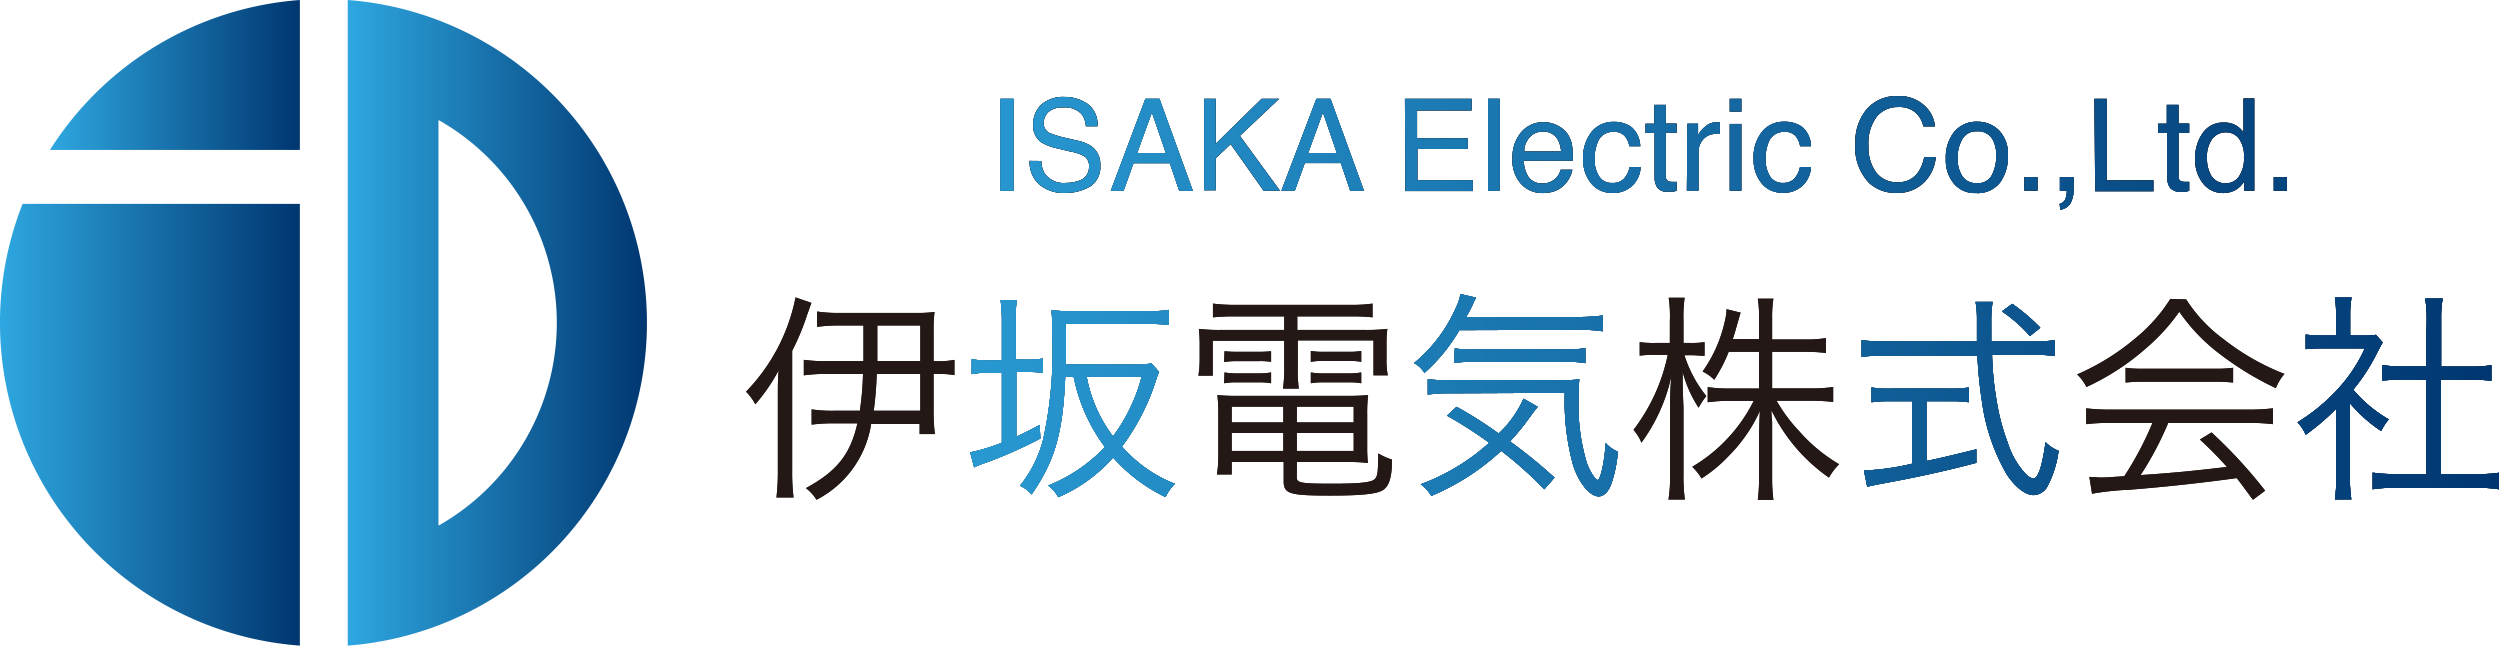
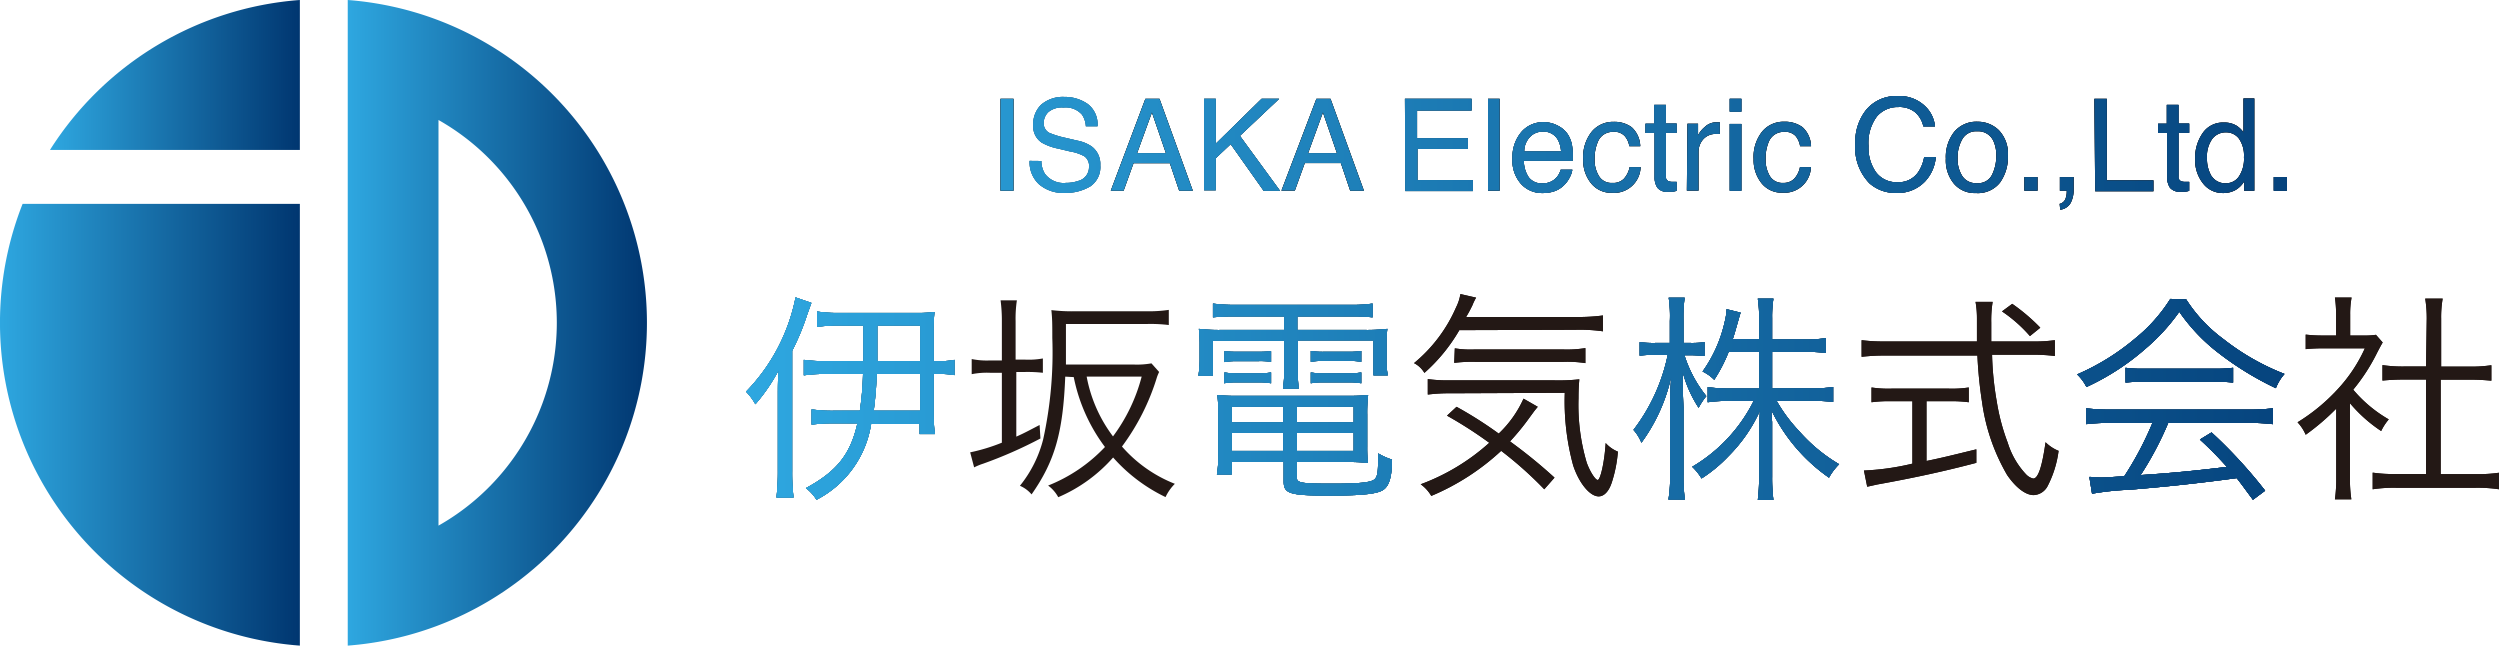
<svg xmlns="http://www.w3.org/2000/svg" xmlns:xlink="http://www.w3.org/1999/xlink" viewBox="0 0 214.6 55.42">
  <defs>
    <style>.cls-1{fill:url(#新規グラデーションスウォッチ_5);}.cls-2{fill:url(#新規グラデーションスウォッチ_5-2);}.cls-3{fill:url(#新規グラデーションスウォッチ_5-3);}.cls-4{fill:#231815;}.cls-5{fill:url(#新規グラデーションスウォッチ_5-4);}</style>
    <linearGradient id="新規グラデーションスウォッチ_5" x1="29.85" y1="27.71" x2="55.59" y2="27.71" gradientUnits="userSpaceOnUse">
      <stop offset="0" stop-color="#2ea7e0" />
      <stop offset="1" stop-color="#003670" />
    </linearGradient>
    <linearGradient id="新規グラデーションスウォッチ_5-2" x1="0" y1="36.46" x2="25.74" y2="36.46" xlink:href="#新規グラデーションスウォッチ_5" />
    <linearGradient id="新規グラデーションスウォッチ_5-3" x1="4.29" y1="6.43" x2="25.74" y2="6.43" xlink:href="#新規グラデーションスウォッチ_5" />
    <linearGradient id="新規グラデーションスウォッチ_5-4" x1="64.07" y1="25.6" x2="214.6" y2="25.6" xlink:href="#新規グラデーションスウォッチ_5" />
  </defs>
  <g id="レイヤー_2" data-name="レイヤー 2">
    <g id="MV">
      <path class="cls-1" d="M29.85,0V55.42A27.79,27.79,0,0,0,29.85,0Zm7.79,45.12V10.3a20,20,0,0,1,0,34.82Z" />
      <path class="cls-2" d="M1.94,17.5a27.79,27.79,0,0,0,23.8,37.92V17.5Z" />
      <path class="cls-3" d="M25.74,12.87V0A27.82,27.82,0,0,0,4.29,12.87Z" />
      <path d="M85.88,8.48H87v7.89H85.88Z" />
-       <path d="M89.39,13.82a2.13,2.13,0,0,0,.3,1.09,2,2,0,0,0,1.81.79,3.23,3.23,0,0,0,1.06-.17,1.21,1.21,0,0,0,.92-1.2,1,1,0,0,0-.39-.91A3.87,3.87,0,0,0,91.85,13l-1-.24a4.66,4.66,0,0,1-1.43-.52,1.67,1.67,0,0,1-.73-1.48A2.34,2.34,0,0,1,89.36,9a2.86,2.86,0,0,1,2-.68,3.43,3.43,0,0,1,2,.6,2.18,2.18,0,0,1,.85,1.92h-1a2,2,0,0,0-.33-1,1.87,1.87,0,0,0-1.59-.61,1.8,1.8,0,0,0-1.3.39,1.31,1.31,0,0,0-.4.93.92.92,0,0,0,.47.85,7.86,7.86,0,0,0,1.39.43l1.07.25a3.21,3.21,0,0,1,1.2.5,1.88,1.88,0,0,1,.73,1.6A2,2,0,0,1,93.59,16a4.14,4.14,0,0,1-2.16.56,3.19,3.19,0,0,1-2.25-.75,2.58,2.58,0,0,1-.8-2Z" />
      <path d="M98.32,8.48h1.21l2.86,7.89h-1.17l-.8-2.36H97.3l-.85,2.36h-1.1Zm1.76,4.66-1.2-3.49-1.27,3.49Z" />
      <path d="M103.36,8.48h1v3.86l3.94-3.86h1.5l-3.37,3.18,3.44,4.71h-1.4l-2.83-4-1.28,1.21v2.75h-1Z" />
      <path d="M113,8.48h1.21l2.87,7.89H115.9L115.1,14H112l-.85,2.36H110Zm1.76,4.66-1.2-3.49-1.27,3.49Z" />
      <path d="M120.6,8.48h5.72v1h-4.68v2.39H126v.92h-4.33v2.67h4.76v.94h-5.8Z" />
      <path d="M127.73,8.48h1v7.89h-1Z" />
      <path d="M133.7,10.78a2.2,2.2,0,0,1,.87.74,2.55,2.55,0,0,1,.38,1A6.23,6.23,0,0,1,135,13.8h-4.19a2.53,2.53,0,0,0,.41,1.41,1.37,1.37,0,0,0,1.19.53,1.55,1.55,0,0,0,1.2-.5,1.68,1.68,0,0,0,.36-.67h1a2.12,2.12,0,0,1-.25.7,2.49,2.49,0,0,1-.48.64,2.19,2.19,0,0,1-1.08.58,3.12,3.12,0,0,1-.78.08,2.4,2.4,0,0,1-1.81-.78,3,3,0,0,1-.74-2.19,3.32,3.32,0,0,1,.75-2.25,2.45,2.45,0,0,1,2-.86A2.51,2.51,0,0,1,133.7,10.78ZM134,13a2.43,2.43,0,0,0-.27-1,1.39,1.39,0,0,0-1.31-.7,1.46,1.46,0,0,0-1.11.48,1.78,1.78,0,0,0-.47,1.22Z" />
      <path d="M140.06,10.92a2.3,2.3,0,0,1,.74,1.63h-.94a1.71,1.71,0,0,0-.4-.88,1.21,1.21,0,0,0-1-.35,1.36,1.36,0,0,0-1.32.9,3.6,3.6,0,0,0-.26,1.44,2.63,2.63,0,0,0,.37,1.45,1.23,1.23,0,0,0,1.15.59,1.26,1.26,0,0,0,1-.36,2.08,2.08,0,0,0,.49-1h.94a2.28,2.28,0,0,1-2.46,2.21,2.21,2.21,0,0,1-1.8-.83,3.13,3.13,0,0,1-.67-2.06,3.49,3.49,0,0,1,.74-2.36,2.37,2.37,0,0,1,1.87-.84A2.52,2.52,0,0,1,140.06,10.92Z" />
      <path d="M142,9h1v1.61h.92v.79h-.92v3.75a.39.39,0,0,0,.21.4.83.83,0,0,0,.37.06h.15l.19,0v.77a1.86,1.86,0,0,1-.34.07l-.39,0a1,1,0,0,1-.92-.34,1.59,1.59,0,0,1-.24-.9V11.41h-.78v-.79H142Z" />
      <path d="M144.85,10.62h.91v1a2.16,2.16,0,0,1,.56-.7,1.42,1.42,0,0,1,1-.42h.09l.22,0v1l-.15,0h-.16a1.41,1.41,0,0,0-1.13.47,1.63,1.63,0,0,0-.39,1.08v3.31h-1Z" />
      <path d="M148.48,8.48h1v1.1h-1Zm0,2.16h1v5.73h-1Z" />
      <path d="M154.73,10.92a2.29,2.29,0,0,1,.73,1.63h-.94a1.78,1.78,0,0,0-.39-.88,1.23,1.23,0,0,0-1-.35,1.37,1.37,0,0,0-1.32.9,3.61,3.61,0,0,0-.25,1.44,2.71,2.71,0,0,0,.36,1.45,1.24,1.24,0,0,0,1.15.59,1.26,1.26,0,0,0,.95-.36,2,2,0,0,0,.49-1h.94A2.28,2.28,0,0,1,153,16.54a2.21,2.21,0,0,1-1.8-.83,3.19,3.19,0,0,1-.67-2.06,3.49,3.49,0,0,1,.74-2.36,2.37,2.37,0,0,1,1.87-.84A2.57,2.57,0,0,1,154.73,10.92Z" />
      <path d="M165.19,9.06a2.75,2.75,0,0,1,.91,1.79h-1a2.2,2.2,0,0,0-.7-1.21,2.13,2.13,0,0,0-1.45-.45,2.33,2.33,0,0,0-1.85.82,3.81,3.81,0,0,0-.71,2.52,3.68,3.68,0,0,0,.64,2.25,2.2,2.2,0,0,0,1.89.86,2,2,0,0,0,1.77-.91,3.33,3.33,0,0,0,.48-1.25h1a3.51,3.51,0,0,1-.91,2.08,3.22,3.22,0,0,1-2.51,1,3.32,3.32,0,0,1-2.28-.83,4.39,4.39,0,0,1-1.21-3.41,4.38,4.38,0,0,1,.91-2.86,3.32,3.32,0,0,1,2.72-1.21A3.15,3.15,0,0,1,165.19,9.06Z" />
      <path d="M171.59,11.19a2.91,2.91,0,0,1,.77,2.18,3.76,3.76,0,0,1-.68,2.3,2.41,2.41,0,0,1-2.08.9,2.32,2.32,0,0,1-1.87-.8,3.13,3.13,0,0,1-.7-2.15,3.47,3.47,0,0,1,.73-2.31,2.47,2.47,0,0,1,2-.86A2.57,2.57,0,0,1,171.59,11.19ZM171,15a3.63,3.63,0,0,0,.36-1.62,2.91,2.91,0,0,0-.26-1.31,1.43,1.43,0,0,0-1.39-.8,1.36,1.36,0,0,0-1.27.68,3.13,3.13,0,0,0-.4,1.63,2.72,2.72,0,0,0,.4,1.53,1.38,1.38,0,0,0,1.26.61A1.31,1.31,0,0,0,171,15Z" />
      <path d="M173.77,15.2h1.13v1.17h-1.13Z" />
      <path d="M176.8,17.5a.71.71,0,0,0,.53-.52,1.65,1.65,0,0,0,.08-.47s0-.05,0-.07a.2.2,0,0,0,0-.07h-.59V15.2H178v1.08a2.41,2.41,0,0,1-.25,1.13,1.18,1.18,0,0,1-.9.59Z" />
      <path d="M179.78,8.48h1.07v7h4v.94h-5Z" />
      <path d="M186,9h1v1.61h.92v.79h-.92v3.75a.39.39,0,0,0,.21.4.83.83,0,0,0,.37.06h.15l.19,0v.77a1.86,1.86,0,0,1-.34.07l-.39,0a1.05,1.05,0,0,1-.92-.34,1.59,1.59,0,0,1-.24-.9V11.41h-.78v-.79H186Z" />
      <path d="M192,10.8a2.27,2.27,0,0,1,.58.56V8.45h.93v7.92h-.87v-.8a2.1,2.1,0,0,1-.8.77,2.2,2.2,0,0,1-1.05.23,2.12,2.12,0,0,1-1.66-.8,3.21,3.21,0,0,1-.7-2.15,3.69,3.69,0,0,1,.64-2.18,2.09,2.09,0,0,1,1.83-.92A2,2,0,0,1,192,10.8Zm-2.16,4.31a1.38,1.38,0,0,0,1.25.62,1.31,1.31,0,0,0,1.1-.58,2.68,2.68,0,0,0,.43-1.65,2.51,2.51,0,0,0-.44-1.62,1.38,1.38,0,0,0-1.1-.52,1.46,1.46,0,0,0-1.18.56,2.56,2.56,0,0,0-.45,1.64A2.88,2.88,0,0,0,189.83,15.11Z" />
      <path d="M195.18,15.2h1.12v1.17h-1.12Z" />
      <path class="cls-4" d="M85.88,8.48H87v7.89H85.88Z" />
      <path class="cls-4" d="M89.39,13.82a2.13,2.13,0,0,0,.3,1.09,2,2,0,0,0,1.81.79,3.23,3.23,0,0,0,1.06-.17,1.21,1.21,0,0,0,.92-1.2,1,1,0,0,0-.39-.91A3.87,3.87,0,0,0,91.85,13l-1-.24a4.66,4.66,0,0,1-1.43-.52,1.67,1.67,0,0,1-.73-1.48A2.34,2.34,0,0,1,89.36,9a2.86,2.86,0,0,1,2-.68,3.43,3.43,0,0,1,2,.6,2.18,2.18,0,0,1,.85,1.92h-1a2,2,0,0,0-.33-1,1.87,1.87,0,0,0-1.59-.61,1.8,1.8,0,0,0-1.3.39,1.31,1.31,0,0,0-.4.93.92.92,0,0,0,.47.85,7.86,7.86,0,0,0,1.39.43l1.07.25a3.21,3.21,0,0,1,1.2.5,1.88,1.88,0,0,1,.73,1.6A2,2,0,0,1,93.59,16a4.14,4.14,0,0,1-2.16.56,3.19,3.19,0,0,1-2.25-.75,2.58,2.58,0,0,1-.8-2Z" />
      <path class="cls-4" d="M98.32,8.48h1.21l2.86,7.89h-1.17l-.8-2.36H97.3l-.85,2.36h-1.1Zm1.76,4.66-1.2-3.49-1.27,3.49Z" />
      <path class="cls-4" d="M103.36,8.48h1v3.86l3.94-3.86h1.5l-3.37,3.18,3.44,4.71h-1.4l-2.83-4-1.28,1.21v2.75h-1Z" />
      <path class="cls-4" d="M113,8.48h1.21l2.87,7.89H115.9L115.1,14H112l-.85,2.36H110Zm1.76,4.66-1.2-3.49-1.27,3.49Z" />
      <path class="cls-4" d="M120.6,8.48h5.72v1h-4.68v2.39H126v.92h-4.33v2.67h4.76v.94h-5.8Z" />
      <path class="cls-4" d="M127.73,8.48h1v7.89h-1Z" />
      <path class="cls-4" d="M133.7,10.78a2.2,2.2,0,0,1,.87.74,2.55,2.55,0,0,1,.38,1A6.23,6.23,0,0,1,135,13.8h-4.19a2.53,2.53,0,0,0,.41,1.41,1.37,1.37,0,0,0,1.19.53,1.55,1.55,0,0,0,1.2-.5,1.68,1.68,0,0,0,.36-.67h1a2.12,2.12,0,0,1-.25.7,2.49,2.49,0,0,1-.48.64,2.19,2.19,0,0,1-1.08.58,3.12,3.12,0,0,1-.78.08,2.4,2.4,0,0,1-1.81-.78,3,3,0,0,1-.74-2.19,3.32,3.32,0,0,1,.75-2.25,2.45,2.45,0,0,1,2-.86A2.51,2.51,0,0,1,133.7,10.78ZM134,13a2.43,2.43,0,0,0-.27-1,1.39,1.39,0,0,0-1.31-.7,1.46,1.46,0,0,0-1.11.48,1.78,1.78,0,0,0-.47,1.22Z" />
      <path class="cls-4" d="M140.06,10.92a2.3,2.3,0,0,1,.74,1.63h-.94a1.71,1.71,0,0,0-.4-.88,1.21,1.21,0,0,0-1-.35,1.36,1.36,0,0,0-1.32.9,3.6,3.6,0,0,0-.26,1.44,2.63,2.63,0,0,0,.37,1.45,1.23,1.23,0,0,0,1.15.59,1.26,1.26,0,0,0,1-.36,2.08,2.08,0,0,0,.49-1h.94a2.28,2.28,0,0,1-2.46,2.21,2.21,2.21,0,0,1-1.8-.83,3.13,3.13,0,0,1-.67-2.06,3.49,3.49,0,0,1,.74-2.36,2.37,2.37,0,0,1,1.87-.84A2.52,2.52,0,0,1,140.06,10.92Z" />
      <path class="cls-4" d="M142,9h1v1.61h.92v.79h-.92v3.75a.39.39,0,0,0,.21.4.83.83,0,0,0,.37.06h.15l.19,0v.77a1.86,1.86,0,0,1-.34.07l-.39,0a1,1,0,0,1-.92-.34,1.59,1.59,0,0,1-.24-.9V11.41h-.78v-.79H142Z" />
      <path class="cls-4" d="M144.85,10.62h.91v1a2.16,2.16,0,0,1,.56-.7,1.42,1.42,0,0,1,1-.42h.09l.22,0v1l-.15,0h-.16a1.41,1.41,0,0,0-1.13.47,1.63,1.63,0,0,0-.39,1.08v3.31h-1Z" />
      <path class="cls-4" d="M148.48,8.48h1v1.1h-1Zm0,2.16h1v5.73h-1Z" />
      <path class="cls-4" d="M154.73,10.92a2.29,2.29,0,0,1,.73,1.63h-.94a1.78,1.78,0,0,0-.39-.88,1.23,1.23,0,0,0-1-.35,1.37,1.37,0,0,0-1.32.9,3.61,3.61,0,0,0-.25,1.44,2.71,2.71,0,0,0,.36,1.45,1.24,1.24,0,0,0,1.15.59,1.26,1.26,0,0,0,.95-.36,2,2,0,0,0,.49-1h.94A2.28,2.28,0,0,1,153,16.54a2.21,2.21,0,0,1-1.8-.83,3.19,3.19,0,0,1-.67-2.06,3.49,3.49,0,0,1,.74-2.36,2.37,2.37,0,0,1,1.87-.84A2.57,2.57,0,0,1,154.73,10.92Z" />
      <path class="cls-4" d="M165.19,9.06a2.75,2.75,0,0,1,.91,1.79h-1a2.2,2.2,0,0,0-.7-1.21,2.13,2.13,0,0,0-1.45-.45,2.33,2.33,0,0,0-1.85.82,3.81,3.81,0,0,0-.71,2.52,3.68,3.68,0,0,0,.64,2.25,2.2,2.2,0,0,0,1.89.86,2,2,0,0,0,1.77-.91,3.33,3.33,0,0,0,.48-1.25h1a3.51,3.51,0,0,1-.91,2.08,3.22,3.22,0,0,1-2.51,1,3.32,3.32,0,0,1-2.28-.83,4.39,4.39,0,0,1-1.21-3.41,4.38,4.38,0,0,1,.91-2.86,3.32,3.32,0,0,1,2.72-1.21A3.15,3.15,0,0,1,165.19,9.06Z" />
      <path class="cls-4" d="M171.59,11.19a2.91,2.91,0,0,1,.77,2.18,3.76,3.76,0,0,1-.68,2.3,2.41,2.41,0,0,1-2.08.9,2.32,2.32,0,0,1-1.87-.8,3.13,3.13,0,0,1-.7-2.15,3.47,3.47,0,0,1,.73-2.31,2.47,2.47,0,0,1,2-.86A2.57,2.57,0,0,1,171.59,11.19ZM171,15a3.63,3.63,0,0,0,.36-1.62,2.91,2.91,0,0,0-.26-1.31,1.43,1.43,0,0,0-1.39-.8,1.36,1.36,0,0,0-1.27.68,3.13,3.13,0,0,0-.4,1.63,2.72,2.72,0,0,0,.4,1.53,1.38,1.38,0,0,0,1.26.61A1.31,1.31,0,0,0,171,15Z" />
      <path class="cls-4" d="M173.77,15.2h1.13v1.17h-1.13Z" />
      <path class="cls-4" d="M176.8,17.5a.71.71,0,0,0,.53-.52,1.65,1.65,0,0,0,.08-.47s0-.05,0-.07a.2.2,0,0,0,0-.07h-.59V15.2H178v1.08a2.41,2.41,0,0,1-.25,1.13,1.18,1.18,0,0,1-.9.59Z" />
      <path class="cls-4" d="M179.78,8.48h1.07v7h4v.94h-5Z" />
      <path class="cls-4" d="M186,9h1v1.61h.92v.79h-.92v3.75a.39.39,0,0,0,.21.4.83.83,0,0,0,.37.06h.15l.19,0v.77a1.86,1.86,0,0,1-.34.07l-.39,0a1.05,1.05,0,0,1-.92-.34,1.59,1.59,0,0,1-.24-.9V11.41h-.78v-.79H186Z" />
      <path class="cls-4" d="M192,10.8a2.27,2.27,0,0,1,.58.56V8.45h.93v7.92h-.87v-.8a2.1,2.1,0,0,1-.8.77,2.2,2.2,0,0,1-1.05.23,2.12,2.12,0,0,1-1.66-.8,3.21,3.21,0,0,1-.7-2.15,3.69,3.69,0,0,1,.64-2.18,2.09,2.09,0,0,1,1.83-.92A2,2,0,0,1,192,10.8Zm-2.16,4.31a1.38,1.38,0,0,0,1.25.62,1.31,1.31,0,0,0,1.1-.58,2.68,2.68,0,0,0,.43-1.65,2.51,2.51,0,0,0-.44-1.62,1.38,1.38,0,0,0-1.1-.52,1.46,1.46,0,0,0-1.18.56,2.56,2.56,0,0,0-.45,1.64A2.88,2.88,0,0,0,189.83,15.11Z" />
      <path class="cls-4" d="M195.18,15.2h1.12v1.17h-1.12Z" />
      <path class="cls-4" d="M69.65,26l-.36,1A20.27,20.27,0,0,1,68,30.11V40.44a17.35,17.35,0,0,0,.12,2.26H66.65a19,19,0,0,0,.12-2.31V34.1c0-.92,0-1.62.07-2.32a15.37,15.37,0,0,1-2,2.92,4.77,4.77,0,0,0-.8-1.08,16.06,16.06,0,0,0,4.25-8.09Zm4.47,5c0-.63,0-1,0-1.77V27.94H72a12.53,12.53,0,0,0-1.86.12V26.74a11.71,11.71,0,0,0,2,.12h6.39a11.22,11.22,0,0,0,1.69-.08,12.86,12.86,0,0,0-.08,1.69V31h.27a6.77,6.77,0,0,0,1.52-.11V32.2a7.88,7.88,0,0,0-1.52-.1h-.27v3.16a15.71,15.71,0,0,0,.11,2H78.94v-.87H74.78a8.85,8.85,0,0,1-4.69,6.51,3.74,3.74,0,0,0-.91-1C71.84,40.46,73,39,73.6,36.34H71.53a13.45,13.45,0,0,0-1.86.11V35.14a11.75,11.75,0,0,0,1.85.12h2.29a25.58,25.58,0,0,0,.27-3.16H71a13.26,13.26,0,0,0-2,.12V30.89A13.66,13.66,0,0,0,71,31Zm1.14,1.1A30.71,30.71,0,0,1,75,35.26h4V32.1ZM79,31V27.94H75.31v1.24c0,.79,0,1.16,0,1.82Z" />
      <path class="cls-4" d="M86,27.62a13.77,13.77,0,0,0-.11-1.84h1.4a10.5,10.5,0,0,0-.11,1.8v3.29H88a6.92,6.92,0,0,0,1.52-.1V32A11.79,11.79,0,0,0,88,31.93h-.76v5.55c.7-.31,1-.48,2-1l.07,1.16A37.23,37.23,0,0,1,84.4,39.8a5.37,5.37,0,0,0-.78.32l-.34-1.29A15.9,15.9,0,0,0,86,38v-6h-1a6.57,6.57,0,0,0-1.59.12v-1.3a6.48,6.48,0,0,0,1.59.12h1Zm5.44,4.71c-.19,4.83-.9,7.26-2.89,10.11a2.68,2.68,0,0,0-1-.74,10.42,10.42,0,0,0,2-4A34.79,34.79,0,0,0,90.33,29c0-1.12,0-1.62-.08-2.38a14.83,14.83,0,0,0,2,.1h6.22a11.71,11.71,0,0,0,1.86-.12V27.9a12.78,12.78,0,0,0-1.83-.09h-7v1.48c0,.68,0,1.16,0,2h5.78a7.07,7.07,0,0,0,1.56-.1l.66.74a3.83,3.83,0,0,0-.19.46,19.47,19.47,0,0,1-3,5.94,11.69,11.69,0,0,0,4.54,3.2,4,4,0,0,0-.8,1.14,14.22,14.22,0,0,1-4.5-3.4,13.15,13.15,0,0,1-4.71,3.41,3,3,0,0,0-.87-1,13.59,13.59,0,0,0,4.88-3.31,14.84,14.84,0,0,1-2.68-6Zm1.84,0a12.21,12.21,0,0,0,2.26,5.13A14.82,14.82,0,0,0,98,32.33Z" />
      <path class="cls-4" d="M106,27.16a17.51,17.51,0,0,0-1.88.08V26.06a14.41,14.41,0,0,0,1.94.11h9.88a12.5,12.5,0,0,0,1.88-.11v1.18a15.64,15.64,0,0,0-1.83-.08h-4.63v1.16H117a15.28,15.28,0,0,0,2.09-.09,10.18,10.18,0,0,0-.07,1.44v1.12a6.44,6.44,0,0,0,.11,1.43h-1.23v-3h-6.5v2.28a12.3,12.3,0,0,0,.09,1.86h-1.36a11.81,11.81,0,0,0,.11-1.86V29.25h-6.14v3h-1.23a8.94,8.94,0,0,0,.11-1.43V29.67a12.62,12.62,0,0,0-.07-1.44,14.76,14.76,0,0,0,2.07.09h5.26V27.16Zm-.27,12.5v1.07h-1.27a9.83,9.83,0,0,0,.12-1.62V35.6a13.87,13.87,0,0,0-.08-1.69,14.21,14.21,0,0,0,1.63.07h9.58a15.6,15.6,0,0,0,1.73-.07,13,13,0,0,0-.08,1.69v2.77a12.35,12.35,0,0,0,.06,1.37,13.9,13.9,0,0,0-1.71-.08h-4.39V41c0,.46.4.52,3.06.52,2.26,0,3.27-.1,3.59-.36s.32-.76.34-2.24a5.18,5.18,0,0,0,1.18.53c0,1.5-.25,2.24-.72,2.58s-1.62.51-4.58.51c-3.53,0-4-.15-4-1.25V39.66Zm-.62-9.51a11.32,11.32,0,0,0,1.16.05H108a10.81,10.81,0,0,0,1.11-.05v.91A5.94,5.94,0,0,0,108,31h-1.76a6.31,6.31,0,0,0-1.16.08Zm0,1.82a5.78,5.78,0,0,0,1.16.08H108a5.8,5.8,0,0,0,1.11-.08v.93a5.8,5.8,0,0,0-1.11-.08h-1.76a6,6,0,0,0-1.16.08Zm.62,2.94v1.35h4.43V34.91Zm0,2.26v1.54h4.43V37.17Zm10.47-.91V34.91h-4.88v1.35Zm0,2.45V37.17h-4.88v1.54Zm-3.68-8.58a6.84,6.84,0,0,0,1.16.07h2.07a6.68,6.68,0,0,0,1.1-.07v.93a5.69,5.69,0,0,0-1.1-.08h-2.07a6,6,0,0,0-1.16.08Zm0,1.84a5.78,5.78,0,0,0,1.16.08h2.07a5.76,5.76,0,0,0,1.1-.08v.93a5.69,5.69,0,0,0-1.1-.08h-2.07a6,6,0,0,0-1.16.08Z" />
      <path class="cls-4" d="M125.27,28.34a14.78,14.78,0,0,1-3,3.67,2.19,2.19,0,0,0-.89-.84A12.81,12.81,0,0,0,125,26.36a3.8,3.8,0,0,0,.36-1.12l1.35.31a4.56,4.56,0,0,0-.32.66c-.17.34-.25.52-.54,1h9.35a16.56,16.56,0,0,0,2.4-.13v1.36a14.39,14.39,0,0,0-2.4-.13ZM132.56,42a32.67,32.67,0,0,0-3.7-3.3,20.42,20.42,0,0,1-6,3.87,3.21,3.21,0,0,0-.91-1,18.22,18.22,0,0,0,5.89-3.56,36.18,36.18,0,0,0-3.63-2.33l.82-.76a34.33,34.33,0,0,1,3.62,2.3,9.51,9.51,0,0,0,2.13-3l1.22.7-.27.33-.47.64a20.5,20.5,0,0,1-1.64,2A44,44,0,0,1,133.44,41Zm-8-8.24a14.75,14.75,0,0,0-2,.11V32.54a12.36,12.36,0,0,0,1.77.11h9.1a16,16,0,0,0,2.14-.09c-.05.57-.07,1-.07,1.61a17.5,17.5,0,0,0,.7,5.53c.27.76.74,1.5.95,1.5s.57-1.42.68-3.17a2.85,2.85,0,0,0,1.05.74,11.34,11.34,0,0,1-.51,2.6c-.25.8-.67,1.24-1.14,1.24-.75,0-1.68-1.12-2.19-2.66a20.91,20.91,0,0,1-.72-6.23Zm.32-3.86a8.37,8.37,0,0,0,1.65.1h7.7a9.88,9.88,0,0,0,1.86-.12v1.29a10.1,10.1,0,0,0-1.86-.11H126.6a12,12,0,0,0-1.77.09Z" />
      <path class="cls-4" d="M144.59,30.49A10.75,10.75,0,0,0,146.47,34a6,6,0,0,0-.66,1,10.53,10.53,0,0,1-1.37-3.08c0,1.41,0,1.41.07,3.08v5.68a14.61,14.61,0,0,0,.12,2.2h-1.41a12.43,12.43,0,0,0,.14-2.2v-5.4c0-1,0-1.76.11-3A15.07,15.07,0,0,1,140.9,38a3.81,3.81,0,0,0-.68-1.1,15.89,15.89,0,0,0,2.94-6.44h-1.08a9.3,9.3,0,0,0-1.33.07V29.37a8.76,8.76,0,0,0,1.33.07h1.26V27.56a10.76,10.76,0,0,0-.1-2h1.37a11.84,11.84,0,0,0-.1,2v1.88h.63a7.52,7.52,0,0,0,1.18-.07v1.17c-.36,0-.76-.05-1.18-.05Zm3.8-.29a13.35,13.35,0,0,1-1.24,2.4,3.57,3.57,0,0,0-1-.71,11.71,11.71,0,0,0,1.9-4.27,5.2,5.2,0,0,0,.16-1.08l1.21.3c-.07.17-.09.28-.3,1-.12.43-.25.89-.38,1.27h2.26V27.33a10.36,10.36,0,0,0-.11-1.69h1.34a10,10,0,0,0-.11,1.67v1.83h2.77a10.27,10.27,0,0,0,1.85-.12V30.3a14.36,14.36,0,0,0-1.85-.1h-2.77v3.14h3.4a12.06,12.06,0,0,0,1.84-.12V34.5a17.7,17.7,0,0,0-1.86-.1h-3A13.37,13.37,0,0,0,154.43,37a14,14,0,0,0,3.44,2.85A5,5,0,0,0,157,41a15,15,0,0,1-4.94-5.79c0,.38,0,.38.06,1,0,.35,0,.82,0,1.26v3.44a14.71,14.71,0,0,0,.11,2h-1.34a15.7,15.7,0,0,0,.11-2V37.55c0-.17,0-.93.07-2.28a13.26,13.26,0,0,1-2.71,3.9,12.06,12.06,0,0,1-2.3,1.9,4.6,4.6,0,0,0-.8-1,13.63,13.63,0,0,0,5.28-5.66h-2.05a12.72,12.72,0,0,0-1.9.12v-1.3a12.54,12.54,0,0,0,1.9.12h2.51V30.2Z" />
      <path class="cls-4" d="M174.55,29.31a12.25,12.25,0,0,0,1.84-.11v1.36a15,15,0,0,0-1.95-.11H171a26.66,26.66,0,0,0,.4,4,17.86,17.86,0,0,0,.95,3.57,6.9,6.9,0,0,0,1.57,2.7,1.26,1.26,0,0,0,.61.36c.42,0,.76-1,1.06-3.12a3.36,3.36,0,0,0,1.12.74,9.14,9.14,0,0,1-.93,3,1.43,1.43,0,0,1-1.21.8c-.7,0-1.54-.65-2.28-1.73a17,17,0,0,1-2.15-6.25,36.84,36.84,0,0,1-.4-4h-7.94a16.62,16.62,0,0,0-2,.11V29.2a14.75,14.75,0,0,0,2,.11h7.9c0-.59,0-.59,0-1.92a8.21,8.21,0,0,0-.12-1.48h1.47a9.87,9.87,0,0,0-.12,1.77c0,.39,0,.77,0,1.63Zm-12.19,5.13a11.56,11.56,0,0,0-1.71.09V33.26a9.61,9.61,0,0,0,1.72.1h4.92a9.55,9.55,0,0,0,1.71-.1v1.27a11.36,11.36,0,0,0-1.69-.09h-1.94v5.13c1.41-.29,2.23-.5,4.28-1v1.16c-2.81.74-5.36,1.29-8.51,1.86l-.86.19L160,40.39a21.76,21.76,0,0,0,4.16-.59V34.44Zm11.89-5.59a12.2,12.2,0,0,0-2.4-2.12l.88-.65a16.34,16.34,0,0,1,2.41,2.05Z" />
      <path class="cls-4" d="M187.66,25.7a12.73,12.73,0,0,0,3.19,3.4,20.53,20.53,0,0,0,5.25,3,4,4,0,0,0-.74,1.22,26.7,26.7,0,0,1-5.29-3.31,15.77,15.77,0,0,1-3-3.25,16.84,16.84,0,0,1-2.84,3.12,21,21,0,0,1-5.13,3.34,3.8,3.8,0,0,0-.8-1.08,20.09,20.09,0,0,0,5-3.1,13.84,13.84,0,0,0,3-3.38Zm-6.42,10.6a17.42,17.42,0,0,0-2.16.11V35.05a17.31,17.31,0,0,0,2.16.11h11.7a17.37,17.37,0,0,0,2.17-.11v1.36a17.84,17.84,0,0,0-2.17-.11h-6.82a28,28,0,0,1-2.37,4.48c2.62-.17,4.6-.36,7.41-.7a32.67,32.67,0,0,0-2.32-2.35l1-.61a41.34,41.34,0,0,1,4.6,5l-1.05.78c-.74-1-1-1.37-1.39-1.86-3.38.46-6.25.76-9.21,1a23.5,23.5,0,0,0-3.21.34l-.23-1.44c.32,0,.69.05,1,.05s.3,0,2-.11a28,28,0,0,0,2.42-4.58Zm1.22-4.73a9.46,9.46,0,0,0,1.5.08h6.13a11,11,0,0,0,1.6-.08v1.27a13.2,13.2,0,0,0-1.6-.07h-6.15a12.32,12.32,0,0,0-1.48.07Z" />
      <path class="cls-4" d="M201.72,41a11.62,11.62,0,0,0,.12,1.86h-1.41a12.41,12.41,0,0,0,.11-1.88v-5.9a19.77,19.77,0,0,1-2.62,2.24,3.6,3.6,0,0,0-.7-1.07,16.08,16.08,0,0,0,3.42-2.81A13,13,0,0,0,203,29.9h-3.56a14.91,14.91,0,0,0-1.52.07V28.72a12,12,0,0,0,1.49.08h1.12V27a10.25,10.25,0,0,0-.1-1.46h1.43a7.68,7.68,0,0,0-.12,1.48V28.8h1.1a6.71,6.71,0,0,0,1.11-.06l.58.66c-.13.21-.24.42-.45.82A16.42,16.42,0,0,1,202,33.45,11.41,11.41,0,0,0,205.05,36a4.59,4.59,0,0,0-.65,1,12.43,12.43,0,0,1-2.68-2.39Zm6.59-13.64a10.79,10.79,0,0,0-.13-1.73h1.5a9.36,9.36,0,0,0-.13,1.73v4.11H212a11.62,11.62,0,0,0,1.86-.12v1.33a18.26,18.26,0,0,0-1.86-.09h-2.49v8.11h3a12.49,12.49,0,0,0,2-.12V42a12.31,12.31,0,0,0-2-.13h-6.84a12.06,12.06,0,0,0-2,.13V40.57a12.49,12.49,0,0,0,2,.12h2.58V32.58h-1.88a18.55,18.55,0,0,0-1.86.09V31.34a11.62,11.62,0,0,0,1.86.12h1.88Z" />
      <path class="cls-4" d="M69.65,26l-.36,1A20.27,20.27,0,0,1,68,30.11V40.44a17.35,17.35,0,0,0,.12,2.26H66.65a19,19,0,0,0,.12-2.31V34.1c0-.92,0-1.62.07-2.32a15.37,15.37,0,0,1-2,2.92,4.77,4.77,0,0,0-.8-1.08,16.06,16.06,0,0,0,4.25-8.09Zm4.47,5c0-.63,0-1,0-1.77V27.94H72a12.53,12.53,0,0,0-1.86.12V26.74a11.71,11.71,0,0,0,2,.12h6.39a11.22,11.22,0,0,0,1.69-.08,12.86,12.86,0,0,0-.08,1.69V31h.27a6.77,6.77,0,0,0,1.52-.11V32.2a7.88,7.88,0,0,0-1.52-.1h-.27v3.16a15.71,15.71,0,0,0,.11,2H78.94v-.87H74.78a8.85,8.85,0,0,1-4.69,6.51,3.74,3.74,0,0,0-.91-1C71.84,40.46,73,39,73.6,36.34H71.53a13.45,13.45,0,0,0-1.86.11V35.14a11.75,11.75,0,0,0,1.85.12h2.29a25.58,25.58,0,0,0,.27-3.16H71a13.26,13.26,0,0,0-2,.12V30.89A13.66,13.66,0,0,0,71,31Zm1.14,1.1A30.71,30.71,0,0,1,75,35.26h4V32.1ZM79,31V27.94H75.31v1.24c0,.79,0,1.16,0,1.82Z" />
-       <path class="cls-4" d="M86,27.62a13.77,13.77,0,0,0-.11-1.84h1.4a10.5,10.5,0,0,0-.11,1.8v3.29H88a6.92,6.92,0,0,0,1.52-.1V32A11.79,11.79,0,0,0,88,31.93h-.76v5.55c.7-.31,1-.48,2-1l.07,1.16A37.23,37.23,0,0,1,84.4,39.8a5.37,5.37,0,0,0-.78.32l-.34-1.29A15.9,15.9,0,0,0,86,38v-6h-1a6.57,6.57,0,0,0-1.59.12v-1.3a6.48,6.48,0,0,0,1.59.12h1Zm5.44,4.71c-.19,4.83-.9,7.26-2.89,10.11a2.68,2.68,0,0,0-1-.74,10.42,10.42,0,0,0,2-4A34.79,34.79,0,0,0,90.33,29c0-1.12,0-1.62-.08-2.38a14.83,14.83,0,0,0,2,.1h6.22a11.71,11.71,0,0,0,1.86-.12V27.9a12.78,12.78,0,0,0-1.83-.09h-7v1.48c0,.68,0,1.16,0,2h5.78a7.07,7.07,0,0,0,1.56-.1l.66.74a3.83,3.83,0,0,0-.19.46,19.47,19.47,0,0,1-3,5.94,11.69,11.69,0,0,0,4.54,3.2,4,4,0,0,0-.8,1.14,14.22,14.22,0,0,1-4.5-3.4,13.15,13.15,0,0,1-4.71,3.41,3,3,0,0,0-.87-1,13.59,13.59,0,0,0,4.88-3.31,14.84,14.84,0,0,1-2.68-6Zm1.84,0a12.21,12.21,0,0,0,2.26,5.13A14.82,14.82,0,0,0,98,32.33Z" />
      <path class="cls-4" d="M106,27.16a17.51,17.51,0,0,0-1.88.08V26.06a14.41,14.41,0,0,0,1.94.11h9.88a12.5,12.5,0,0,0,1.88-.11v1.18a15.64,15.64,0,0,0-1.83-.08h-4.63v1.16H117a15.28,15.28,0,0,0,2.09-.09,10.18,10.18,0,0,0-.07,1.44v1.12a6.44,6.44,0,0,0,.11,1.43h-1.23v-3h-6.5v2.28a12.3,12.3,0,0,0,.09,1.86h-1.36a11.81,11.81,0,0,0,.11-1.86V29.25h-6.14v3h-1.23a8.94,8.94,0,0,0,.11-1.43V29.67a12.62,12.62,0,0,0-.07-1.44,14.76,14.76,0,0,0,2.07.09h5.26V27.16Zm-.27,12.5v1.07h-1.27a9.83,9.83,0,0,0,.12-1.62V35.6a13.87,13.87,0,0,0-.08-1.69,14.21,14.21,0,0,0,1.63.07h9.58a15.6,15.6,0,0,0,1.73-.07,13,13,0,0,0-.08,1.69v2.77a12.35,12.35,0,0,0,.06,1.37,13.9,13.9,0,0,0-1.71-.08h-4.39V41c0,.46.4.52,3.06.52,2.26,0,3.27-.1,3.59-.36s.32-.76.34-2.24a5.18,5.18,0,0,0,1.18.53c0,1.5-.25,2.24-.72,2.58s-1.62.51-4.58.51c-3.53,0-4-.15-4-1.25V39.66Zm-.62-9.51a11.32,11.32,0,0,0,1.16.05H108a10.81,10.81,0,0,0,1.11-.05v.91A5.94,5.94,0,0,0,108,31h-1.76a6.31,6.31,0,0,0-1.16.08Zm0,1.82a5.78,5.78,0,0,0,1.16.08H108a5.8,5.8,0,0,0,1.11-.08v.93a5.8,5.8,0,0,0-1.11-.08h-1.76a6,6,0,0,0-1.16.08Zm.62,2.94v1.35h4.43V34.91Zm0,2.26v1.54h4.43V37.17Zm10.47-.91V34.91h-4.88v1.35Zm0,2.45V37.17h-4.88v1.54Zm-3.68-8.58a6.84,6.84,0,0,0,1.16.07h2.07a6.68,6.68,0,0,0,1.1-.07v.93a5.69,5.69,0,0,0-1.1-.08h-2.07a6,6,0,0,0-1.16.08Zm0,1.84a5.78,5.78,0,0,0,1.16.08h2.07a5.76,5.76,0,0,0,1.1-.08v.93a5.69,5.69,0,0,0-1.1-.08h-2.07a6,6,0,0,0-1.16.08Z" />
      <path class="cls-4" d="M125.27,28.34a14.78,14.78,0,0,1-3,3.67,2.19,2.19,0,0,0-.89-.84A12.81,12.81,0,0,0,125,26.36a3.8,3.8,0,0,0,.36-1.12l1.35.31a4.56,4.56,0,0,0-.32.66c-.17.34-.25.52-.54,1h9.35a16.56,16.56,0,0,0,2.4-.13v1.36a14.39,14.39,0,0,0-2.4-.13ZM132.56,42a32.67,32.67,0,0,0-3.7-3.3,20.42,20.42,0,0,1-6,3.87,3.21,3.21,0,0,0-.91-1,18.22,18.22,0,0,0,5.89-3.56,36.18,36.18,0,0,0-3.63-2.33l.82-.76a34.33,34.33,0,0,1,3.62,2.3,9.51,9.51,0,0,0,2.13-3l1.22.7-.27.33-.47.64a20.5,20.5,0,0,1-1.64,2A44,44,0,0,1,133.44,41Zm-8-8.24a14.75,14.75,0,0,0-2,.11V32.54a12.36,12.36,0,0,0,1.77.11h9.1a16,16,0,0,0,2.14-.09c-.05.57-.07,1-.07,1.61a17.5,17.5,0,0,0,.7,5.53c.27.76.74,1.5.95,1.5s.57-1.42.68-3.17a2.85,2.85,0,0,0,1.05.74,11.34,11.34,0,0,1-.51,2.6c-.25.8-.67,1.24-1.14,1.24-.75,0-1.68-1.12-2.19-2.66a20.91,20.91,0,0,1-.72-6.23Zm.32-3.86a8.37,8.37,0,0,0,1.65.1h7.7a9.88,9.88,0,0,0,1.86-.12v1.29a10.1,10.1,0,0,0-1.86-.11H126.6a12,12,0,0,0-1.77.09Z" />
      <path class="cls-4" d="M144.59,30.49A10.75,10.75,0,0,0,146.47,34a6,6,0,0,0-.66,1,10.53,10.53,0,0,1-1.37-3.08c0,1.41,0,1.41.07,3.08v5.68a14.61,14.61,0,0,0,.12,2.2h-1.41a12.43,12.43,0,0,0,.14-2.2v-5.4c0-1,0-1.76.11-3A15.07,15.07,0,0,1,140.9,38a3.81,3.81,0,0,0-.68-1.1,15.89,15.89,0,0,0,2.94-6.44h-1.08a9.3,9.3,0,0,0-1.33.07V29.37a8.76,8.76,0,0,0,1.33.07h1.26V27.56a10.76,10.76,0,0,0-.1-2h1.37a11.84,11.84,0,0,0-.1,2v1.88h.63a7.52,7.52,0,0,0,1.18-.07v1.17c-.36,0-.76-.05-1.18-.05Zm3.8-.29a13.35,13.35,0,0,1-1.24,2.4,3.57,3.57,0,0,0-1-.71,11.71,11.71,0,0,0,1.9-4.27,5.2,5.2,0,0,0,.16-1.08l1.21.3c-.07.17-.09.28-.3,1-.12.43-.25.89-.38,1.27h2.26V27.33a10.36,10.36,0,0,0-.11-1.69h1.34a10,10,0,0,0-.11,1.67v1.83h2.77a10.27,10.27,0,0,0,1.85-.12V30.3a14.36,14.36,0,0,0-1.85-.1h-2.77v3.14h3.4a12.06,12.06,0,0,0,1.84-.12V34.5a17.7,17.7,0,0,0-1.86-.1h-3A13.37,13.37,0,0,0,154.43,37a14,14,0,0,0,3.44,2.85A5,5,0,0,0,157,41a15,15,0,0,1-4.94-5.79c0,.38,0,.38.06,1,0,.35,0,.82,0,1.26v3.44a14.71,14.71,0,0,0,.11,2h-1.34a15.7,15.7,0,0,0,.11-2V37.55c0-.17,0-.93.07-2.28a13.26,13.26,0,0,1-2.71,3.9,12.06,12.06,0,0,1-2.3,1.9,4.6,4.6,0,0,0-.8-1,13.63,13.63,0,0,0,5.28-5.66h-2.05a12.72,12.72,0,0,0-1.9.12v-1.3a12.54,12.54,0,0,0,1.9.12h2.51V30.2Z" />
      <path class="cls-4" d="M174.55,29.31a12.25,12.25,0,0,0,1.84-.11v1.36a15,15,0,0,0-1.95-.11H171a26.66,26.66,0,0,0,.4,4,17.86,17.86,0,0,0,.95,3.57,6.9,6.9,0,0,0,1.57,2.7,1.26,1.26,0,0,0,.61.36c.42,0,.76-1,1.06-3.12a3.36,3.36,0,0,0,1.12.74,9.14,9.14,0,0,1-.93,3,1.43,1.43,0,0,1-1.21.8c-.7,0-1.54-.65-2.28-1.73a17,17,0,0,1-2.15-6.25,36.84,36.84,0,0,1-.4-4h-7.94a16.62,16.62,0,0,0-2,.11V29.2a14.75,14.75,0,0,0,2,.11h7.9c0-.59,0-.59,0-1.92a8.21,8.21,0,0,0-.12-1.48h1.47a9.87,9.87,0,0,0-.12,1.77c0,.39,0,.77,0,1.63Zm-12.19,5.13a11.56,11.56,0,0,0-1.71.09V33.26a9.61,9.61,0,0,0,1.72.1h4.92a9.55,9.55,0,0,0,1.71-.1v1.27a11.36,11.36,0,0,0-1.69-.09h-1.94v5.13c1.41-.29,2.23-.5,4.28-1v1.16c-2.81.74-5.36,1.29-8.51,1.86l-.86.19L160,40.39a21.76,21.76,0,0,0,4.16-.59V34.44Zm11.89-5.59a12.2,12.2,0,0,0-2.4-2.12l.88-.65a16.34,16.34,0,0,1,2.41,2.05Z" />
      <path class="cls-4" d="M187.66,25.7a12.73,12.73,0,0,0,3.19,3.4,20.53,20.53,0,0,0,5.25,3,4,4,0,0,0-.74,1.22,26.7,26.7,0,0,1-5.29-3.31,15.77,15.77,0,0,1-3-3.25,16.84,16.84,0,0,1-2.84,3.12,21,21,0,0,1-5.13,3.34,3.8,3.8,0,0,0-.8-1.08,20.09,20.09,0,0,0,5-3.1,13.84,13.84,0,0,0,3-3.38Zm-6.42,10.6a17.42,17.42,0,0,0-2.16.11V35.05a17.31,17.31,0,0,0,2.16.11h11.7a17.37,17.37,0,0,0,2.17-.11v1.36a17.84,17.84,0,0,0-2.17-.11h-6.82a28,28,0,0,1-2.37,4.48c2.62-.17,4.6-.36,7.41-.7a32.67,32.67,0,0,0-2.32-2.35l1-.61a41.34,41.34,0,0,1,4.6,5l-1.05.78c-.74-1-1-1.37-1.39-1.86-3.38.46-6.25.76-9.21,1a23.5,23.5,0,0,0-3.21.34l-.23-1.44c.32,0,.69.05,1,.05s.3,0,2-.11a28,28,0,0,0,2.42-4.58Zm1.22-4.73a9.46,9.46,0,0,0,1.5.08h6.13a11,11,0,0,0,1.6-.08v1.27a13.2,13.2,0,0,0-1.6-.07h-6.15a12.32,12.32,0,0,0-1.48.07Z" />
      <path class="cls-4" d="M201.72,41a11.62,11.62,0,0,0,.12,1.86h-1.41a12.41,12.41,0,0,0,.11-1.88v-5.9a19.77,19.77,0,0,1-2.62,2.24,3.6,3.6,0,0,0-.7-1.07,16.08,16.08,0,0,0,3.42-2.81A13,13,0,0,0,203,29.9h-3.56a14.91,14.91,0,0,0-1.52.07V28.72a12,12,0,0,0,1.49.08h1.12V27a10.25,10.25,0,0,0-.1-1.46h1.43a7.68,7.68,0,0,0-.12,1.48V28.8h1.1a6.71,6.71,0,0,0,1.11-.06l.58.66c-.13.21-.24.42-.45.82A16.42,16.42,0,0,1,202,33.45,11.41,11.41,0,0,0,205.05,36a4.59,4.59,0,0,0-.65,1,12.43,12.43,0,0,1-2.68-2.39Zm6.59-13.64a10.79,10.79,0,0,0-.13-1.73h1.5a9.36,9.36,0,0,0-.13,1.73v4.11H212a11.62,11.62,0,0,0,1.86-.12v1.33a18.26,18.26,0,0,0-1.86-.09h-2.49v8.11h3a12.49,12.49,0,0,0,2-.12V42a12.31,12.31,0,0,0-2-.13h-6.84a12.06,12.06,0,0,0-2,.13V40.57a12.49,12.49,0,0,0,2,.12h2.58V32.58h-1.88a18.55,18.55,0,0,0-1.86.09V31.34a11.62,11.62,0,0,0,1.86.12h1.88Z" />
      <path class="cls-5" d="M85.88,8.48H87v7.89H85.88Z" />
      <path class="cls-5" d="M89.39,13.82a2.13,2.13,0,0,0,.3,1.09,2,2,0,0,0,1.81.79,3.23,3.23,0,0,0,1.06-.17,1.21,1.21,0,0,0,.92-1.2,1,1,0,0,0-.39-.91A3.87,3.87,0,0,0,91.85,13l-1-.24a4.66,4.66,0,0,1-1.43-.52,1.67,1.67,0,0,1-.73-1.48A2.34,2.34,0,0,1,89.36,9a2.86,2.86,0,0,1,2-.68,3.43,3.43,0,0,1,2,.6,2.18,2.18,0,0,1,.85,1.92h-1a2,2,0,0,0-.33-1,1.87,1.87,0,0,0-1.59-.61,1.8,1.8,0,0,0-1.3.39,1.31,1.31,0,0,0-.4.93.92.92,0,0,0,.47.85,7.86,7.86,0,0,0,1.39.43l1.07.25a3.21,3.21,0,0,1,1.2.5,1.88,1.88,0,0,1,.73,1.6A2,2,0,0,1,93.59,16a4.14,4.14,0,0,1-2.16.56,3.19,3.19,0,0,1-2.25-.75,2.58,2.58,0,0,1-.8-2Z" />
      <path class="cls-5" d="M98.32,8.48h1.21l2.86,7.89h-1.17l-.8-2.36H97.3l-.85,2.36h-1.1Zm1.76,4.66-1.2-3.49-1.27,3.49Z" />
      <path class="cls-5" d="M103.36,8.48h1v3.86l3.94-3.86h1.5l-3.37,3.18,3.44,4.71h-1.4l-2.83-4-1.28,1.21v2.75h-1Z" />
      <path class="cls-5" d="M113,8.48h1.21l2.87,7.89H115.9L115.1,14H112l-.85,2.36H110Zm1.76,4.66-1.2-3.49-1.27,3.49Z" />
      <path class="cls-5" d="M120.6,8.48h5.72v1h-4.68v2.39H126v.92h-4.33v2.67h4.76v.94h-5.8Z" />
      <path class="cls-5" d="M127.73,8.48h1v7.89h-1Z" />
      <path class="cls-5" d="M133.7,10.78a2.2,2.2,0,0,1,.87.74,2.55,2.55,0,0,1,.38,1A6.23,6.23,0,0,1,135,13.8h-4.19a2.53,2.53,0,0,0,.41,1.41,1.37,1.37,0,0,0,1.19.53,1.55,1.55,0,0,0,1.2-.5,1.68,1.68,0,0,0,.36-.67h1a2.12,2.12,0,0,1-.25.7,2.49,2.49,0,0,1-.48.64,2.19,2.19,0,0,1-1.08.58,3.12,3.12,0,0,1-.78.08,2.4,2.4,0,0,1-1.81-.78,3,3,0,0,1-.74-2.19,3.32,3.32,0,0,1,.75-2.25,2.45,2.45,0,0,1,2-.86A2.51,2.51,0,0,1,133.7,10.78ZM134,13a2.43,2.43,0,0,0-.27-1,1.39,1.39,0,0,0-1.31-.7,1.46,1.46,0,0,0-1.11.48,1.78,1.78,0,0,0-.47,1.22Z" />
      <path class="cls-5" d="M140.06,10.92a2.3,2.3,0,0,1,.74,1.63h-.94a1.71,1.71,0,0,0-.4-.88,1.21,1.21,0,0,0-1-.35,1.36,1.36,0,0,0-1.32.9,3.6,3.6,0,0,0-.26,1.44,2.63,2.63,0,0,0,.37,1.45,1.23,1.23,0,0,0,1.15.59,1.26,1.26,0,0,0,1-.36,2.08,2.08,0,0,0,.49-1h.94a2.28,2.28,0,0,1-2.46,2.21,2.21,2.21,0,0,1-1.8-.83,3.13,3.13,0,0,1-.67-2.06,3.49,3.49,0,0,1,.74-2.36,2.37,2.37,0,0,1,1.87-.84A2.52,2.52,0,0,1,140.06,10.92Z" />
      <path class="cls-5" d="M142,9h1v1.61h.92v.79h-.92v3.75a.39.39,0,0,0,.21.4.83.83,0,0,0,.37.06h.15l.19,0v.77a1.86,1.86,0,0,1-.34.07l-.39,0a1,1,0,0,1-.92-.34,1.59,1.59,0,0,1-.24-.9V11.41h-.78v-.79H142Z" />
      <path class="cls-5" d="M144.85,10.62h.91v1a2.16,2.16,0,0,1,.56-.7,1.42,1.42,0,0,1,1-.42h.09l.22,0v1l-.15,0h-.16a1.41,1.41,0,0,0-1.13.47,1.63,1.63,0,0,0-.39,1.08v3.31h-1Z" />
      <path class="cls-5" d="M148.48,8.48h1v1.1h-1Zm0,2.16h1v5.73h-1Z" />
      <path class="cls-5" d="M154.73,10.92a2.29,2.29,0,0,1,.73,1.63h-.94a1.78,1.78,0,0,0-.39-.88,1.23,1.23,0,0,0-1-.35,1.37,1.37,0,0,0-1.32.9,3.61,3.61,0,0,0-.25,1.44,2.71,2.71,0,0,0,.36,1.45,1.24,1.24,0,0,0,1.15.59,1.26,1.26,0,0,0,.95-.36,2,2,0,0,0,.49-1h.94A2.28,2.28,0,0,1,153,16.54a2.21,2.21,0,0,1-1.8-.83,3.19,3.19,0,0,1-.67-2.06,3.49,3.49,0,0,1,.74-2.36,2.37,2.37,0,0,1,1.87-.84A2.57,2.57,0,0,1,154.73,10.92Z" />
      <path class="cls-5" d="M165.19,9.06a2.75,2.75,0,0,1,.91,1.79h-1a2.2,2.2,0,0,0-.7-1.21,2.13,2.13,0,0,0-1.45-.45,2.33,2.33,0,0,0-1.85.82,3.81,3.81,0,0,0-.71,2.52,3.68,3.68,0,0,0,.64,2.25,2.2,2.2,0,0,0,1.89.86,2,2,0,0,0,1.77-.91,3.33,3.33,0,0,0,.48-1.25h1a3.51,3.51,0,0,1-.91,2.08,3.22,3.22,0,0,1-2.51,1,3.32,3.32,0,0,1-2.28-.83,4.39,4.39,0,0,1-1.21-3.41,4.38,4.38,0,0,1,.91-2.86,3.32,3.32,0,0,1,2.72-1.21A3.15,3.15,0,0,1,165.19,9.06Z" />
      <path class="cls-5" d="M171.59,11.19a2.91,2.91,0,0,1,.77,2.18,3.76,3.76,0,0,1-.68,2.3,2.41,2.41,0,0,1-2.08.9,2.32,2.32,0,0,1-1.87-.8,3.13,3.13,0,0,1-.7-2.15,3.47,3.47,0,0,1,.73-2.31,2.47,2.47,0,0,1,2-.86A2.57,2.57,0,0,1,171.59,11.19ZM171,15a3.63,3.63,0,0,0,.36-1.62,2.91,2.91,0,0,0-.26-1.31,1.43,1.43,0,0,0-1.39-.8,1.36,1.36,0,0,0-1.27.68,3.13,3.13,0,0,0-.4,1.63,2.72,2.72,0,0,0,.4,1.53,1.38,1.38,0,0,0,1.26.61A1.31,1.31,0,0,0,171,15Z" />
      <path class="cls-5" d="M173.77,15.2h1.13v1.17h-1.13Z" />
      <path class="cls-5" d="M176.8,17.5a.71.71,0,0,0,.53-.52,1.65,1.65,0,0,0,.08-.47s0-.05,0-.07a.2.2,0,0,0,0-.07h-.59V15.2H178v1.08a2.41,2.41,0,0,1-.25,1.13,1.18,1.18,0,0,1-.9.59Z" />
      <path class="cls-5" d="M179.78,8.48h1.07v7h4v.94h-5Z" />
      <path class="cls-5" d="M186,9h1v1.61h.92v.79h-.92v3.75a.39.39,0,0,0,.21.4.83.83,0,0,0,.37.06h.15l.19,0v.77a1.86,1.86,0,0,1-.34.07l-.39,0a1.05,1.05,0,0,1-.92-.34,1.59,1.59,0,0,1-.24-.9V11.41h-.78v-.79H186Z" />
      <path class="cls-5" d="M192,10.8a2.27,2.27,0,0,1,.58.56V8.45h.93v7.92h-.87v-.8a2.1,2.1,0,0,1-.8.77,2.2,2.2,0,0,1-1.05.23,2.12,2.12,0,0,1-1.66-.8,3.21,3.21,0,0,1-.7-2.15,3.69,3.69,0,0,1,.64-2.18,2.09,2.09,0,0,1,1.83-.92A2,2,0,0,1,192,10.8Zm-2.16,4.31a1.38,1.38,0,0,0,1.25.62,1.31,1.31,0,0,0,1.1-.58,2.68,2.68,0,0,0,.43-1.65,2.51,2.51,0,0,0-.44-1.62,1.38,1.38,0,0,0-1.1-.52,1.46,1.46,0,0,0-1.18.56,2.56,2.56,0,0,0-.45,1.64A2.88,2.88,0,0,0,189.83,15.11Z" />
      <path class="cls-5" d="M195.18,15.2h1.12v1.17h-1.12Z" />
      <path class="cls-5" d="M85.88,8.48H87v7.89H85.88Z" />
      <path class="cls-5" d="M89.39,13.82a2.13,2.13,0,0,0,.3,1.09,2,2,0,0,0,1.81.79,3.23,3.23,0,0,0,1.06-.17,1.21,1.21,0,0,0,.92-1.2,1,1,0,0,0-.39-.91A3.87,3.87,0,0,0,91.85,13l-1-.24a4.66,4.66,0,0,1-1.43-.52,1.67,1.67,0,0,1-.73-1.48A2.34,2.34,0,0,1,89.36,9a2.86,2.86,0,0,1,2-.68,3.43,3.43,0,0,1,2,.6,2.18,2.18,0,0,1,.85,1.92h-1a2,2,0,0,0-.33-1,1.87,1.87,0,0,0-1.59-.61,1.8,1.8,0,0,0-1.3.39,1.31,1.31,0,0,0-.4.93.92.92,0,0,0,.47.85,7.86,7.86,0,0,0,1.39.43l1.07.25a3.21,3.21,0,0,1,1.2.5,1.88,1.88,0,0,1,.73,1.6A2,2,0,0,1,93.59,16a4.14,4.14,0,0,1-2.16.56,3.19,3.19,0,0,1-2.25-.75,2.58,2.58,0,0,1-.8-2Z" />
      <path class="cls-5" d="M98.32,8.48h1.21l2.86,7.89h-1.17l-.8-2.36H97.3l-.85,2.36h-1.1Zm1.76,4.66-1.2-3.49-1.27,3.49Z" />
      <path class="cls-5" d="M103.36,8.48h1v3.86l3.94-3.86h1.5l-3.37,3.18,3.44,4.71h-1.4l-2.83-4-1.28,1.21v2.75h-1Z" />
      <path class="cls-5" d="M113,8.48h1.21l2.87,7.89H115.9L115.1,14H112l-.85,2.36H110Zm1.76,4.66-1.2-3.49-1.27,3.49Z" />
      <path class="cls-5" d="M120.6,8.48h5.72v1h-4.68v2.39H126v.92h-4.33v2.67h4.76v.94h-5.8Z" />
      <path class="cls-5" d="M127.73,8.48h1v7.89h-1Z" />
      <path class="cls-5" d="M133.7,10.78a2.2,2.2,0,0,1,.87.74,2.55,2.55,0,0,1,.38,1A6.23,6.23,0,0,1,135,13.8h-4.19a2.53,2.53,0,0,0,.41,1.41,1.37,1.37,0,0,0,1.19.53,1.55,1.55,0,0,0,1.2-.5,1.68,1.68,0,0,0,.36-.67h1a2.12,2.12,0,0,1-.25.7,2.49,2.49,0,0,1-.48.64,2.19,2.19,0,0,1-1.08.58,3.12,3.12,0,0,1-.78.08,2.4,2.4,0,0,1-1.81-.78,3,3,0,0,1-.74-2.19,3.32,3.32,0,0,1,.75-2.25,2.45,2.45,0,0,1,2-.86A2.51,2.51,0,0,1,133.7,10.78ZM134,13a2.43,2.43,0,0,0-.27-1,1.39,1.39,0,0,0-1.31-.7,1.46,1.46,0,0,0-1.11.48,1.78,1.78,0,0,0-.47,1.22Z" />
      <path class="cls-5" d="M140.06,10.92a2.3,2.3,0,0,1,.74,1.63h-.94a1.71,1.71,0,0,0-.4-.88,1.21,1.21,0,0,0-1-.35,1.36,1.36,0,0,0-1.32.9,3.6,3.6,0,0,0-.26,1.44,2.63,2.63,0,0,0,.37,1.45,1.23,1.23,0,0,0,1.15.59,1.26,1.26,0,0,0,1-.36,2.08,2.08,0,0,0,.49-1h.94a2.28,2.28,0,0,1-2.46,2.21,2.21,2.21,0,0,1-1.8-.83,3.13,3.13,0,0,1-.67-2.06,3.49,3.49,0,0,1,.74-2.36,2.37,2.37,0,0,1,1.87-.84A2.52,2.52,0,0,1,140.06,10.92Z" />
      <path class="cls-5" d="M142,9h1v1.61h.92v.79h-.92v3.75a.39.39,0,0,0,.21.4.83.83,0,0,0,.37.06h.15l.19,0v.77a1.86,1.86,0,0,1-.34.07l-.39,0a1,1,0,0,1-.92-.34,1.59,1.59,0,0,1-.24-.9V11.41h-.78v-.79H142Z" />
      <path class="cls-5" d="M144.85,10.62h.91v1a2.16,2.16,0,0,1,.56-.7,1.42,1.42,0,0,1,1-.42h.09l.22,0v1l-.15,0h-.16a1.41,1.41,0,0,0-1.13.47,1.63,1.63,0,0,0-.39,1.08v3.31h-1Z" />
      <path class="cls-5" d="M148.48,8.48h1v1.1h-1Zm0,2.16h1v5.73h-1Z" />
      <path class="cls-5" d="M154.73,10.92a2.29,2.29,0,0,1,.73,1.63h-.94a1.78,1.78,0,0,0-.39-.88,1.23,1.23,0,0,0-1-.35,1.37,1.37,0,0,0-1.32.9,3.61,3.61,0,0,0-.25,1.44,2.71,2.71,0,0,0,.36,1.45,1.24,1.24,0,0,0,1.15.59,1.26,1.26,0,0,0,.95-.36,2,2,0,0,0,.49-1h.94A2.28,2.28,0,0,1,153,16.54a2.21,2.21,0,0,1-1.8-.83,3.19,3.19,0,0,1-.67-2.06,3.49,3.49,0,0,1,.74-2.36,2.37,2.37,0,0,1,1.87-.84A2.57,2.57,0,0,1,154.73,10.92Z" />
      <path class="cls-5" d="M165.19,9.06a2.75,2.75,0,0,1,.91,1.79h-1a2.2,2.2,0,0,0-.7-1.21,2.13,2.13,0,0,0-1.45-.45,2.33,2.33,0,0,0-1.85.82,3.81,3.81,0,0,0-.71,2.52,3.68,3.68,0,0,0,.64,2.25,2.2,2.2,0,0,0,1.89.86,2,2,0,0,0,1.77-.91,3.33,3.33,0,0,0,.48-1.25h1a3.51,3.51,0,0,1-.91,2.08,3.22,3.22,0,0,1-2.51,1,3.32,3.32,0,0,1-2.28-.83,4.39,4.39,0,0,1-1.21-3.41,4.38,4.38,0,0,1,.91-2.86,3.32,3.32,0,0,1,2.72-1.21A3.15,3.15,0,0,1,165.19,9.06Z" />
      <path class="cls-5" d="M171.59,11.19a2.91,2.91,0,0,1,.77,2.18,3.76,3.76,0,0,1-.68,2.3,2.41,2.41,0,0,1-2.08.9,2.32,2.32,0,0,1-1.87-.8,3.13,3.13,0,0,1-.7-2.15,3.47,3.47,0,0,1,.73-2.31,2.47,2.47,0,0,1,2-.86A2.57,2.57,0,0,1,171.59,11.19ZM171,15a3.63,3.63,0,0,0,.36-1.62,2.91,2.91,0,0,0-.26-1.31,1.43,1.43,0,0,0-1.39-.8,1.36,1.36,0,0,0-1.27.68,3.13,3.13,0,0,0-.4,1.63,2.72,2.72,0,0,0,.4,1.53,1.38,1.38,0,0,0,1.26.61A1.31,1.31,0,0,0,171,15Z" />
      <path class="cls-5" d="M173.77,15.2h1.13v1.17h-1.13Z" />
-       <path class="cls-5" d="M176.8,17.5a.71.71,0,0,0,.53-.52,1.65,1.65,0,0,0,.08-.47s0-.05,0-.07a.2.2,0,0,0,0-.07h-.59V15.2H178v1.08a2.41,2.41,0,0,1-.25,1.13,1.18,1.18,0,0,1-.9.59Z" />
      <path class="cls-5" d="M179.78,8.48h1.07v7h4v.94h-5Z" />
      <path class="cls-5" d="M186,9h1v1.61h.92v.79h-.92v3.75a.39.39,0,0,0,.21.4.83.83,0,0,0,.37.06h.15l.19,0v.77a1.86,1.86,0,0,1-.34.07l-.39,0a1.05,1.05,0,0,1-.92-.34,1.59,1.59,0,0,1-.24-.9V11.41h-.78v-.79H186Z" />
      <path class="cls-5" d="M192,10.8a2.27,2.27,0,0,1,.58.56V8.45h.93v7.92h-.87v-.8a2.1,2.1,0,0,1-.8.77,2.2,2.2,0,0,1-1.05.23,2.12,2.12,0,0,1-1.66-.8,3.21,3.21,0,0,1-.7-2.15,3.69,3.69,0,0,1,.64-2.18,2.09,2.09,0,0,1,1.83-.92A2,2,0,0,1,192,10.8Zm-2.16,4.31a1.38,1.38,0,0,0,1.25.62,1.31,1.31,0,0,0,1.1-.58,2.68,2.68,0,0,0,.43-1.65,2.51,2.51,0,0,0-.44-1.62,1.38,1.38,0,0,0-1.1-.52,1.46,1.46,0,0,0-1.18.56,2.56,2.56,0,0,0-.45,1.64A2.88,2.88,0,0,0,189.83,15.11Z" />
      <path class="cls-5" d="M195.18,15.2h1.12v1.17h-1.12Z" />
      <path class="cls-5" d="M85.88,8.48H87v7.89H85.88Z" />
      <path class="cls-5" d="M89.39,13.82a2.13,2.13,0,0,0,.3,1.09,2,2,0,0,0,1.81.79,3.23,3.23,0,0,0,1.06-.17,1.21,1.21,0,0,0,.92-1.2,1,1,0,0,0-.39-.91A3.87,3.87,0,0,0,91.85,13l-1-.24a4.66,4.66,0,0,1-1.43-.52,1.67,1.67,0,0,1-.73-1.48A2.34,2.34,0,0,1,89.36,9a2.86,2.86,0,0,1,2-.68,3.43,3.43,0,0,1,2,.6,2.18,2.18,0,0,1,.85,1.92h-1a2,2,0,0,0-.33-1,1.87,1.87,0,0,0-1.59-.61,1.8,1.8,0,0,0-1.3.39,1.31,1.31,0,0,0-.4.93.92.92,0,0,0,.47.85,7.86,7.86,0,0,0,1.39.43l1.07.25a3.21,3.21,0,0,1,1.2.5,1.88,1.88,0,0,1,.73,1.6A2,2,0,0,1,93.59,16a4.14,4.14,0,0,1-2.16.56,3.19,3.19,0,0,1-2.25-.75,2.58,2.58,0,0,1-.8-2Z" />
      <path class="cls-5" d="M98.32,8.48h1.21l2.86,7.89h-1.17l-.8-2.36H97.3l-.85,2.36h-1.1Zm1.76,4.66-1.2-3.49-1.27,3.49Z" />
      <path class="cls-5" d="M103.36,8.48h1v3.86l3.94-3.86h1.5l-3.37,3.18,3.44,4.71h-1.4l-2.83-4-1.28,1.21v2.75h-1Z" />
      <path class="cls-5" d="M113,8.48h1.21l2.87,7.89H115.9L115.1,14H112l-.85,2.36H110Zm1.76,4.66-1.2-3.49-1.27,3.49Z" />
      <path class="cls-5" d="M120.6,8.48h5.72v1h-4.68v2.39H126v.92h-4.33v2.67h4.76v.94h-5.8Z" />
      <path class="cls-5" d="M127.73,8.48h1v7.89h-1Z" />
      <path class="cls-5" d="M133.7,10.78a2.2,2.2,0,0,1,.87.74,2.55,2.55,0,0,1,.38,1A6.23,6.23,0,0,1,135,13.8h-4.19a2.53,2.53,0,0,0,.41,1.41,1.37,1.37,0,0,0,1.19.53,1.55,1.55,0,0,0,1.2-.5,1.68,1.68,0,0,0,.36-.67h1a2.12,2.12,0,0,1-.25.7,2.49,2.49,0,0,1-.48.64,2.19,2.19,0,0,1-1.08.58,3.12,3.12,0,0,1-.78.08,2.4,2.4,0,0,1-1.81-.78,3,3,0,0,1-.74-2.19,3.32,3.32,0,0,1,.75-2.25,2.45,2.45,0,0,1,2-.86A2.51,2.51,0,0,1,133.7,10.78ZM134,13a2.43,2.43,0,0,0-.27-1,1.39,1.39,0,0,0-1.31-.7,1.46,1.46,0,0,0-1.11.48,1.78,1.78,0,0,0-.47,1.22Z" />
      <path class="cls-5" d="M140.06,10.92a2.3,2.3,0,0,1,.74,1.63h-.94a1.71,1.71,0,0,0-.4-.88,1.21,1.21,0,0,0-1-.35,1.36,1.36,0,0,0-1.32.9,3.6,3.6,0,0,0-.26,1.44,2.63,2.63,0,0,0,.37,1.45,1.23,1.23,0,0,0,1.15.59,1.26,1.26,0,0,0,1-.36,2.08,2.08,0,0,0,.49-1h.94a2.28,2.28,0,0,1-2.46,2.21,2.21,2.21,0,0,1-1.8-.83,3.13,3.13,0,0,1-.67-2.06,3.49,3.49,0,0,1,.74-2.36,2.37,2.37,0,0,1,1.87-.84A2.52,2.52,0,0,1,140.06,10.92Z" />
      <path class="cls-5" d="M142,9h1v1.61h.92v.79h-.92v3.75a.39.39,0,0,0,.21.4.83.83,0,0,0,.37.06h.15l.19,0v.77a1.86,1.86,0,0,1-.34.07l-.39,0a1,1,0,0,1-.92-.34,1.59,1.59,0,0,1-.24-.9V11.41h-.78v-.79H142Z" />
      <path class="cls-5" d="M144.85,10.62h.91v1a2.16,2.16,0,0,1,.56-.7,1.42,1.42,0,0,1,1-.42h.09l.22,0v1l-.15,0h-.16a1.41,1.41,0,0,0-1.13.47,1.63,1.63,0,0,0-.39,1.08v3.31h-1Z" />
      <path class="cls-5" d="M148.48,8.48h1v1.1h-1Zm0,2.16h1v5.73h-1Z" />
      <path class="cls-5" d="M154.73,10.92a2.29,2.29,0,0,1,.73,1.63h-.94a1.78,1.78,0,0,0-.39-.88,1.23,1.23,0,0,0-1-.35,1.37,1.37,0,0,0-1.32.9,3.61,3.61,0,0,0-.25,1.44,2.71,2.71,0,0,0,.36,1.45,1.24,1.24,0,0,0,1.15.59,1.26,1.26,0,0,0,.95-.36,2,2,0,0,0,.49-1h.94A2.28,2.28,0,0,1,153,16.54a2.21,2.21,0,0,1-1.8-.83,3.19,3.19,0,0,1-.67-2.06,3.49,3.49,0,0,1,.74-2.36,2.37,2.37,0,0,1,1.87-.84A2.57,2.57,0,0,1,154.73,10.92Z" />
      <path class="cls-5" d="M165.19,9.06a2.75,2.75,0,0,1,.91,1.79h-1a2.2,2.2,0,0,0-.7-1.21,2.13,2.13,0,0,0-1.45-.45,2.33,2.33,0,0,0-1.85.82,3.81,3.81,0,0,0-.71,2.52,3.68,3.68,0,0,0,.64,2.25,2.2,2.2,0,0,0,1.89.86,2,2,0,0,0,1.77-.91,3.33,3.33,0,0,0,.48-1.25h1a3.51,3.51,0,0,1-.91,2.08,3.22,3.22,0,0,1-2.51,1,3.32,3.32,0,0,1-2.28-.83,4.39,4.39,0,0,1-1.21-3.41,4.38,4.38,0,0,1,.91-2.86,3.32,3.32,0,0,1,2.72-1.21A3.15,3.15,0,0,1,165.19,9.06Z" />
-       <path class="cls-5" d="M171.59,11.19a2.91,2.91,0,0,1,.77,2.18,3.76,3.76,0,0,1-.68,2.3,2.41,2.41,0,0,1-2.08.9,2.32,2.32,0,0,1-1.87-.8,3.13,3.13,0,0,1-.7-2.15,3.47,3.47,0,0,1,.73-2.31,2.47,2.47,0,0,1,2-.86A2.57,2.57,0,0,1,171.59,11.19ZM171,15a3.63,3.63,0,0,0,.36-1.62,2.91,2.91,0,0,0-.26-1.31,1.43,1.43,0,0,0-1.39-.8,1.36,1.36,0,0,0-1.27.68,3.13,3.13,0,0,0-.4,1.63,2.72,2.72,0,0,0,.4,1.53,1.38,1.38,0,0,0,1.26.61A1.31,1.31,0,0,0,171,15Z" />
      <path class="cls-5" d="M173.77,15.2h1.13v1.17h-1.13Z" />
-       <path class="cls-5" d="M176.8,17.5a.71.71,0,0,0,.53-.52,1.65,1.65,0,0,0,.08-.47s0-.05,0-.07a.2.2,0,0,0,0-.07h-.59V15.2H178v1.08a2.41,2.41,0,0,1-.25,1.13,1.18,1.18,0,0,1-.9.59Z" />
      <path class="cls-5" d="M179.78,8.48h1.07v7h4v.94h-5Z" />
      <path class="cls-5" d="M186,9h1v1.61h.92v.79h-.92v3.75a.39.39,0,0,0,.21.4.83.83,0,0,0,.37.06h.15l.19,0v.77a1.86,1.86,0,0,1-.34.07l-.39,0a1.05,1.05,0,0,1-.92-.34,1.59,1.59,0,0,1-.24-.9V11.41h-.78v-.79H186Z" />
      <path class="cls-5" d="M192,10.8a2.27,2.27,0,0,1,.58.56V8.45h.93v7.92h-.87v-.8a2.1,2.1,0,0,1-.8.77,2.2,2.2,0,0,1-1.05.23,2.12,2.12,0,0,1-1.66-.8,3.21,3.21,0,0,1-.7-2.15,3.69,3.69,0,0,1,.64-2.18,2.09,2.09,0,0,1,1.83-.92A2,2,0,0,1,192,10.8Zm-2.16,4.31a1.38,1.38,0,0,0,1.25.62,1.31,1.31,0,0,0,1.1-.58,2.68,2.68,0,0,0,.43-1.65,2.51,2.51,0,0,0-.44-1.62,1.38,1.38,0,0,0-1.1-.52,1.46,1.46,0,0,0-1.18.56,2.56,2.56,0,0,0-.45,1.64A2.88,2.88,0,0,0,189.83,15.11Z" />
      <path class="cls-5" d="M195.18,15.2h1.12v1.17h-1.12Z" />
      <path class="cls-5" d="M69.65,26l-.36,1A20.27,20.27,0,0,1,68,30.11V40.44a17.35,17.35,0,0,0,.12,2.26H66.65a19,19,0,0,0,.12-2.31V34.1c0-.92,0-1.62.07-2.32a15.37,15.37,0,0,1-2,2.92,4.77,4.77,0,0,0-.8-1.08,16.06,16.06,0,0,0,4.25-8.09Zm4.47,5c0-.63,0-1,0-1.77V27.94H72a12.53,12.53,0,0,0-1.86.12V26.74a11.71,11.71,0,0,0,2,.12h6.39a11.22,11.22,0,0,0,1.69-.08,12.86,12.86,0,0,0-.08,1.69V31h.27a6.77,6.77,0,0,0,1.52-.11V32.2a7.88,7.88,0,0,0-1.52-.1h-.27v3.16a15.71,15.71,0,0,0,.11,2H78.94v-.87H74.78a8.85,8.85,0,0,1-4.69,6.51,3.74,3.74,0,0,0-.91-1C71.84,40.46,73,39,73.6,36.34H71.53a13.45,13.45,0,0,0-1.86.11V35.14a11.75,11.75,0,0,0,1.85.12h2.29a25.58,25.58,0,0,0,.27-3.16H71a13.26,13.26,0,0,0-2,.12V30.89A13.66,13.66,0,0,0,71,31Zm1.14,1.1A30.71,30.71,0,0,1,75,35.26h4V32.1ZM79,31V27.94H75.31v1.24c0,.79,0,1.16,0,1.82Z" />
      <path class="cls-5" d="M86,27.62a13.77,13.77,0,0,0-.11-1.84h1.4a10.5,10.5,0,0,0-.11,1.8v3.29H88a6.92,6.92,0,0,0,1.52-.1V32A11.79,11.79,0,0,0,88,31.93h-.76v5.55c.7-.31,1-.48,2-1l.07,1.16A37.23,37.23,0,0,1,84.4,39.8a5.37,5.37,0,0,0-.78.32l-.34-1.29A15.9,15.9,0,0,0,86,38v-6h-1a6.57,6.57,0,0,0-1.59.12v-1.3a6.48,6.48,0,0,0,1.59.12h1Zm5.44,4.71c-.19,4.83-.9,7.26-2.89,10.11a2.68,2.68,0,0,0-1-.74,10.42,10.42,0,0,0,2-4A34.79,34.79,0,0,0,90.33,29c0-1.12,0-1.62-.08-2.38a14.83,14.83,0,0,0,2,.1h6.22a11.71,11.71,0,0,0,1.86-.12V27.9a12.78,12.78,0,0,0-1.83-.09h-7v1.48c0,.68,0,1.16,0,2h5.78a7.07,7.07,0,0,0,1.56-.1l.66.74a3.83,3.83,0,0,0-.19.46,19.47,19.47,0,0,1-3,5.94,11.69,11.69,0,0,0,4.54,3.2,4,4,0,0,0-.8,1.14,14.22,14.22,0,0,1-4.5-3.4,13.15,13.15,0,0,1-4.71,3.41,3,3,0,0,0-.87-1,13.59,13.59,0,0,0,4.88-3.31,14.84,14.84,0,0,1-2.68-6Zm1.84,0a12.21,12.21,0,0,0,2.26,5.13A14.82,14.82,0,0,0,98,32.33Z" />
      <path class="cls-5" d="M106,27.16a17.51,17.51,0,0,0-1.88.08V26.06a14.41,14.41,0,0,0,1.94.11h9.88a12.5,12.5,0,0,0,1.88-.11v1.18a15.64,15.64,0,0,0-1.83-.08h-4.63v1.16H117a15.28,15.28,0,0,0,2.09-.09,10.18,10.18,0,0,0-.07,1.44v1.12a6.44,6.44,0,0,0,.11,1.43h-1.23v-3h-6.5v2.28a12.3,12.3,0,0,0,.09,1.86h-1.36a11.81,11.81,0,0,0,.11-1.86V29.25h-6.14v3h-1.23a8.94,8.94,0,0,0,.11-1.43V29.67a12.62,12.62,0,0,0-.07-1.44,14.76,14.76,0,0,0,2.07.09h5.26V27.16Zm-.27,12.5v1.07h-1.27a9.83,9.83,0,0,0,.12-1.62V35.6a13.87,13.87,0,0,0-.08-1.69,14.21,14.21,0,0,0,1.63.07h9.58a15.6,15.6,0,0,0,1.73-.07,13,13,0,0,0-.08,1.69v2.77a12.35,12.35,0,0,0,.06,1.37,13.9,13.9,0,0,0-1.71-.08h-4.39V41c0,.46.4.52,3.06.52,2.26,0,3.27-.1,3.59-.36s.32-.76.34-2.24a5.18,5.18,0,0,0,1.18.53c0,1.5-.25,2.24-.72,2.58s-1.62.51-4.58.51c-3.53,0-4-.15-4-1.25V39.66Zm-.62-9.51a11.32,11.32,0,0,0,1.16.05H108a10.81,10.81,0,0,0,1.11-.05v.91A5.94,5.94,0,0,0,108,31h-1.76a6.31,6.31,0,0,0-1.16.08Zm0,1.82a5.78,5.78,0,0,0,1.16.08H108a5.8,5.8,0,0,0,1.11-.08v.93a5.8,5.8,0,0,0-1.11-.08h-1.76a6,6,0,0,0-1.16.08Zm.62,2.94v1.35h4.43V34.91Zm0,2.26v1.54h4.43V37.17Zm10.47-.91V34.91h-4.88v1.35Zm0,2.45V37.17h-4.88v1.54Zm-3.68-8.58a6.84,6.84,0,0,0,1.16.07h2.07a6.68,6.68,0,0,0,1.1-.07v.93a5.69,5.69,0,0,0-1.1-.08h-2.07a6,6,0,0,0-1.16.08Zm0,1.84a5.78,5.78,0,0,0,1.16.08h2.07a5.76,5.76,0,0,0,1.1-.08v.93a5.69,5.69,0,0,0-1.1-.08h-2.07a6,6,0,0,0-1.16.08Z" />
      <path class="cls-5" d="M125.27,28.34a14.78,14.78,0,0,1-3,3.67,2.19,2.19,0,0,0-.89-.84A12.81,12.81,0,0,0,125,26.36a3.8,3.8,0,0,0,.36-1.12l1.35.31a4.56,4.56,0,0,0-.32.66c-.17.34-.25.52-.54,1h9.35a16.56,16.56,0,0,0,2.4-.13v1.36a14.39,14.39,0,0,0-2.4-.13ZM132.56,42a32.67,32.67,0,0,0-3.7-3.3,20.42,20.42,0,0,1-6,3.87,3.21,3.21,0,0,0-.91-1,18.22,18.22,0,0,0,5.89-3.56,36.18,36.18,0,0,0-3.63-2.33l.82-.76a34.33,34.33,0,0,1,3.62,2.3,9.51,9.51,0,0,0,2.13-3l1.22.7-.27.33-.47.64a20.5,20.5,0,0,1-1.64,2A44,44,0,0,1,133.44,41Zm-8-8.24a14.75,14.75,0,0,0-2,.11V32.54a12.36,12.36,0,0,0,1.77.11h9.1a16,16,0,0,0,2.14-.09c-.05.57-.07,1-.07,1.61a17.5,17.5,0,0,0,.7,5.53c.27.76.74,1.5.95,1.5s.57-1.42.68-3.17a2.85,2.85,0,0,0,1.05.74,11.34,11.34,0,0,1-.51,2.6c-.25.8-.67,1.24-1.14,1.24-.75,0-1.68-1.12-2.19-2.66a20.91,20.91,0,0,1-.72-6.23Zm.32-3.86a8.37,8.37,0,0,0,1.65.1h7.7a9.88,9.88,0,0,0,1.86-.12v1.29a10.1,10.1,0,0,0-1.86-.11H126.6a12,12,0,0,0-1.77.09Z" />
      <path class="cls-5" d="M144.59,30.49A10.75,10.75,0,0,0,146.47,34a6,6,0,0,0-.66,1,10.53,10.53,0,0,1-1.37-3.08c0,1.41,0,1.41.07,3.08v5.68a14.61,14.61,0,0,0,.12,2.2h-1.41a12.43,12.43,0,0,0,.14-2.2v-5.4c0-1,0-1.76.11-3A15.07,15.07,0,0,1,140.9,38a3.81,3.81,0,0,0-.68-1.1,15.89,15.89,0,0,0,2.94-6.44h-1.08a9.3,9.3,0,0,0-1.33.07V29.37a8.76,8.76,0,0,0,1.33.07h1.26V27.56a10.76,10.76,0,0,0-.1-2h1.37a11.84,11.84,0,0,0-.1,2v1.88h.63a7.52,7.52,0,0,0,1.18-.07v1.17c-.36,0-.76-.05-1.18-.05Zm3.8-.29a13.35,13.35,0,0,1-1.24,2.4,3.57,3.57,0,0,0-1-.71,11.71,11.71,0,0,0,1.9-4.27,5.2,5.2,0,0,0,.16-1.08l1.21.3c-.07.17-.09.28-.3,1-.12.43-.25.89-.38,1.27h2.26V27.33a10.36,10.36,0,0,0-.11-1.69h1.34a10,10,0,0,0-.11,1.67v1.83h2.77a10.27,10.27,0,0,0,1.85-.12V30.3a14.36,14.36,0,0,0-1.85-.1h-2.77v3.14h3.4a12.06,12.06,0,0,0,1.84-.12V34.5a17.7,17.7,0,0,0-1.86-.1h-3A13.37,13.37,0,0,0,154.43,37a14,14,0,0,0,3.44,2.85A5,5,0,0,0,157,41a15,15,0,0,1-4.94-5.79c0,.38,0,.38.06,1,0,.35,0,.82,0,1.26v3.44a14.71,14.71,0,0,0,.11,2h-1.34a15.7,15.7,0,0,0,.11-2V37.55c0-.17,0-.93.07-2.28a13.26,13.26,0,0,1-2.71,3.9,12.06,12.06,0,0,1-2.3,1.9,4.6,4.6,0,0,0-.8-1,13.63,13.63,0,0,0,5.28-5.66h-2.05a12.72,12.72,0,0,0-1.9.12v-1.3a12.54,12.54,0,0,0,1.9.12h2.51V30.2Z" />
      <path class="cls-5" d="M174.55,29.31a12.25,12.25,0,0,0,1.84-.11v1.36a15,15,0,0,0-1.95-.11H171a26.66,26.66,0,0,0,.4,4,17.86,17.86,0,0,0,.95,3.57,6.9,6.9,0,0,0,1.57,2.7,1.26,1.26,0,0,0,.61.36c.42,0,.76-1,1.06-3.12a3.36,3.36,0,0,0,1.12.74,9.14,9.14,0,0,1-.93,3,1.43,1.43,0,0,1-1.21.8c-.7,0-1.54-.65-2.28-1.73a17,17,0,0,1-2.15-6.25,36.84,36.84,0,0,1-.4-4h-7.94a16.62,16.62,0,0,0-2,.11V29.2a14.75,14.75,0,0,0,2,.11h7.9c0-.59,0-.59,0-1.92a8.21,8.21,0,0,0-.12-1.48h1.47a9.87,9.87,0,0,0-.12,1.77c0,.39,0,.77,0,1.63Zm-12.19,5.13a11.56,11.56,0,0,0-1.71.09V33.26a9.61,9.61,0,0,0,1.72.1h4.92a9.55,9.55,0,0,0,1.71-.1v1.27a11.36,11.36,0,0,0-1.69-.09h-1.94v5.13c1.41-.29,2.23-.5,4.28-1v1.16c-2.81.74-5.36,1.29-8.51,1.86l-.86.19L160,40.39a21.76,21.76,0,0,0,4.16-.59V34.44Zm11.89-5.59a12.2,12.2,0,0,0-2.4-2.12l.88-.65a16.34,16.34,0,0,1,2.41,2.05Z" />
      <path class="cls-5" d="M187.66,25.7a12.73,12.73,0,0,0,3.19,3.4,20.53,20.53,0,0,0,5.25,3,4,4,0,0,0-.74,1.22,26.7,26.7,0,0,1-5.29-3.31,15.77,15.77,0,0,1-3-3.25,16.84,16.84,0,0,1-2.84,3.12,21,21,0,0,1-5.13,3.34,3.8,3.8,0,0,0-.8-1.08,20.09,20.09,0,0,0,5-3.1,13.84,13.84,0,0,0,3-3.38Zm-6.42,10.6a17.42,17.42,0,0,0-2.16.11V35.05a17.31,17.31,0,0,0,2.16.11h11.7a17.37,17.37,0,0,0,2.17-.11v1.36a17.84,17.84,0,0,0-2.17-.11h-6.82a28,28,0,0,1-2.37,4.48c2.62-.17,4.6-.36,7.41-.7a32.67,32.67,0,0,0-2.32-2.35l1-.61a41.34,41.34,0,0,1,4.6,5l-1.05.78c-.74-1-1-1.37-1.39-1.86-3.38.46-6.25.76-9.21,1a23.5,23.5,0,0,0-3.21.34l-.23-1.44c.32,0,.69.05,1,.05s.3,0,2-.11a28,28,0,0,0,2.42-4.58Zm1.22-4.73a9.46,9.46,0,0,0,1.5.08h6.13a11,11,0,0,0,1.6-.08v1.27a13.2,13.2,0,0,0-1.6-.07h-6.15a12.32,12.32,0,0,0-1.48.07Z" />
      <path class="cls-5" d="M201.72,41a11.62,11.62,0,0,0,.12,1.86h-1.41a12.41,12.41,0,0,0,.11-1.88v-5.9a19.77,19.77,0,0,1-2.62,2.24,3.6,3.6,0,0,0-.7-1.07,16.08,16.08,0,0,0,3.42-2.81A13,13,0,0,0,203,29.9h-3.56a14.91,14.91,0,0,0-1.52.07V28.72a12,12,0,0,0,1.49.08h1.12V27a10.25,10.25,0,0,0-.1-1.46h1.43a7.68,7.68,0,0,0-.12,1.48V28.8h1.1a6.71,6.71,0,0,0,1.11-.06l.58.66c-.13.21-.24.42-.45.82A16.42,16.42,0,0,1,202,33.45,11.41,11.41,0,0,0,205.05,36a4.59,4.59,0,0,0-.65,1,12.43,12.43,0,0,1-2.68-2.39Zm6.59-13.64a10.79,10.79,0,0,0-.13-1.73h1.5a9.36,9.36,0,0,0-.13,1.73v4.11H212a11.62,11.62,0,0,0,1.86-.12v1.33a18.26,18.26,0,0,0-1.86-.09h-2.49v8.11h3a12.49,12.49,0,0,0,2-.12V42a12.31,12.31,0,0,0-2-.13h-6.84a12.06,12.06,0,0,0-2,.13V40.57a12.49,12.49,0,0,0,2,.12h2.58V32.58h-1.88a18.55,18.55,0,0,0-1.86.09V31.34a11.62,11.62,0,0,0,1.86.12h1.88Z" />
      <path class="cls-5" d="M69.65,26l-.36,1A20.27,20.27,0,0,1,68,30.11V40.44a17.35,17.35,0,0,0,.12,2.26H66.65a19,19,0,0,0,.12-2.31V34.1c0-.92,0-1.62.07-2.32a15.37,15.37,0,0,1-2,2.92,4.77,4.77,0,0,0-.8-1.08,16.06,16.06,0,0,0,4.25-8.09Zm4.47,5c0-.63,0-1,0-1.77V27.94H72a12.53,12.53,0,0,0-1.86.12V26.74a11.71,11.71,0,0,0,2,.12h6.39a11.22,11.22,0,0,0,1.69-.08,12.86,12.86,0,0,0-.08,1.69V31h.27a6.77,6.77,0,0,0,1.52-.11V32.2a7.88,7.88,0,0,0-1.52-.1h-.27v3.16a15.71,15.71,0,0,0,.11,2H78.94v-.87H74.78a8.85,8.85,0,0,1-4.69,6.51,3.74,3.74,0,0,0-.91-1C71.84,40.46,73,39,73.6,36.34H71.53a13.45,13.45,0,0,0-1.86.11V35.14a11.75,11.75,0,0,0,1.85.12h2.29a25.58,25.58,0,0,0,.27-3.16H71a13.26,13.26,0,0,0-2,.12V30.89A13.66,13.66,0,0,0,71,31Zm1.14,1.1A30.71,30.71,0,0,1,75,35.26h4V32.1ZM79,31V27.94H75.31v1.24c0,.79,0,1.16,0,1.82Z" />
      <path class="cls-5" d="M86,27.62a13.77,13.77,0,0,0-.11-1.84h1.4a10.5,10.5,0,0,0-.11,1.8v3.29H88a6.92,6.92,0,0,0,1.52-.1V32A11.79,11.79,0,0,0,88,31.93h-.76v5.55c.7-.31,1-.48,2-1l.07,1.16A37.23,37.23,0,0,1,84.4,39.8a5.37,5.37,0,0,0-.78.32l-.34-1.29A15.9,15.9,0,0,0,86,38v-6h-1a6.57,6.57,0,0,0-1.59.12v-1.3a6.48,6.48,0,0,0,1.59.12h1Zm5.44,4.71c-.19,4.83-.9,7.26-2.89,10.11a2.68,2.68,0,0,0-1-.74,10.42,10.42,0,0,0,2-4A34.79,34.79,0,0,0,90.33,29c0-1.12,0-1.62-.08-2.38a14.83,14.83,0,0,0,2,.1h6.22a11.71,11.71,0,0,0,1.86-.12V27.9a12.78,12.78,0,0,0-1.83-.09h-7v1.48c0,.68,0,1.16,0,2h5.78a7.07,7.07,0,0,0,1.56-.1l.66.74a3.83,3.83,0,0,0-.19.46,19.47,19.47,0,0,1-3,5.94,11.69,11.69,0,0,0,4.54,3.2,4,4,0,0,0-.8,1.14,14.22,14.22,0,0,1-4.5-3.4,13.15,13.15,0,0,1-4.71,3.41,3,3,0,0,0-.87-1,13.59,13.59,0,0,0,4.88-3.31,14.84,14.84,0,0,1-2.68-6Zm1.84,0a12.21,12.21,0,0,0,2.26,5.13A14.82,14.82,0,0,0,98,32.33Z" />
      <path class="cls-5" d="M106,27.16a17.51,17.51,0,0,0-1.88.08V26.06a14.41,14.41,0,0,0,1.94.11h9.88a12.5,12.5,0,0,0,1.88-.11v1.18a15.64,15.64,0,0,0-1.83-.08h-4.63v1.16H117a15.28,15.28,0,0,0,2.09-.09,10.18,10.18,0,0,0-.07,1.44v1.12a6.44,6.44,0,0,0,.11,1.43h-1.23v-3h-6.5v2.28a12.3,12.3,0,0,0,.09,1.86h-1.36a11.81,11.81,0,0,0,.11-1.86V29.25h-6.14v3h-1.23a8.94,8.94,0,0,0,.11-1.43V29.67a12.62,12.62,0,0,0-.07-1.44,14.76,14.76,0,0,0,2.07.09h5.26V27.16Zm-.27,12.5v1.07h-1.27a9.83,9.83,0,0,0,.12-1.62V35.6a13.87,13.87,0,0,0-.08-1.69,14.21,14.21,0,0,0,1.63.07h9.58a15.6,15.6,0,0,0,1.73-.07,13,13,0,0,0-.08,1.69v2.77a12.35,12.35,0,0,0,.06,1.37,13.9,13.9,0,0,0-1.71-.08h-4.39V41c0,.46.4.52,3.06.52,2.26,0,3.27-.1,3.59-.36s.32-.76.34-2.24a5.18,5.18,0,0,0,1.18.53c0,1.5-.25,2.24-.72,2.58s-1.62.51-4.58.51c-3.53,0-4-.15-4-1.25V39.66Zm-.62-9.51a11.32,11.32,0,0,0,1.16.05H108a10.81,10.81,0,0,0,1.11-.05v.91A5.94,5.94,0,0,0,108,31h-1.76a6.31,6.31,0,0,0-1.16.08Zm0,1.82a5.78,5.78,0,0,0,1.16.08H108a5.8,5.8,0,0,0,1.11-.08v.93a5.8,5.8,0,0,0-1.11-.08h-1.76a6,6,0,0,0-1.16.08Zm.62,2.94v1.35h4.43V34.91Zm0,2.26v1.54h4.43V37.17Zm10.47-.91V34.91h-4.88v1.35Zm0,2.45V37.17h-4.88v1.54Zm-3.68-8.58a6.84,6.84,0,0,0,1.16.07h2.07a6.68,6.68,0,0,0,1.1-.07v.93a5.69,5.69,0,0,0-1.1-.08h-2.07a6,6,0,0,0-1.16.08Zm0,1.84a5.78,5.78,0,0,0,1.16.08h2.07a5.76,5.76,0,0,0,1.1-.08v.93a5.69,5.69,0,0,0-1.1-.08h-2.07a6,6,0,0,0-1.16.08Z" />
      <path class="cls-5" d="M125.27,28.34a14.78,14.78,0,0,1-3,3.67,2.19,2.19,0,0,0-.89-.84A12.81,12.81,0,0,0,125,26.36a3.8,3.8,0,0,0,.36-1.12l1.35.31a4.56,4.56,0,0,0-.32.66c-.17.34-.25.52-.54,1h9.35a16.56,16.56,0,0,0,2.4-.13v1.36a14.39,14.39,0,0,0-2.4-.13ZM132.56,42a32.67,32.67,0,0,0-3.7-3.3,20.42,20.42,0,0,1-6,3.87,3.21,3.21,0,0,0-.91-1,18.22,18.22,0,0,0,5.89-3.56,36.18,36.18,0,0,0-3.63-2.33l.82-.76a34.33,34.33,0,0,1,3.62,2.3,9.51,9.51,0,0,0,2.13-3l1.22.7-.27.33-.47.64a20.5,20.5,0,0,1-1.64,2A44,44,0,0,1,133.44,41Zm-8-8.24a14.75,14.75,0,0,0-2,.11V32.54a12.36,12.36,0,0,0,1.77.11h9.1a16,16,0,0,0,2.14-.09c-.05.57-.07,1-.07,1.61a17.5,17.5,0,0,0,.7,5.53c.27.76.74,1.5.95,1.5s.57-1.42.68-3.17a2.85,2.85,0,0,0,1.05.74,11.34,11.34,0,0,1-.51,2.6c-.25.8-.67,1.24-1.14,1.24-.75,0-1.68-1.12-2.19-2.66a20.91,20.91,0,0,1-.72-6.23Zm.32-3.86a8.37,8.37,0,0,0,1.65.1h7.7a9.88,9.88,0,0,0,1.86-.12v1.29a10.1,10.1,0,0,0-1.86-.11H126.6a12,12,0,0,0-1.77.09Z" />
      <path class="cls-5" d="M144.59,30.49A10.75,10.75,0,0,0,146.47,34a6,6,0,0,0-.66,1,10.53,10.53,0,0,1-1.37-3.08c0,1.41,0,1.41.07,3.08v5.68a14.61,14.61,0,0,0,.12,2.2h-1.41a12.43,12.43,0,0,0,.14-2.2v-5.4c0-1,0-1.76.11-3A15.07,15.07,0,0,1,140.9,38a3.81,3.81,0,0,0-.68-1.1,15.89,15.89,0,0,0,2.94-6.44h-1.08a9.3,9.3,0,0,0-1.33.07V29.37a8.76,8.76,0,0,0,1.33.07h1.26V27.56a10.76,10.76,0,0,0-.1-2h1.37a11.84,11.84,0,0,0-.1,2v1.88h.63a7.52,7.52,0,0,0,1.18-.07v1.17c-.36,0-.76-.05-1.18-.05Zm3.8-.29a13.35,13.35,0,0,1-1.24,2.4,3.57,3.57,0,0,0-1-.71,11.71,11.71,0,0,0,1.9-4.27,5.2,5.2,0,0,0,.16-1.08l1.21.3c-.07.17-.09.28-.3,1-.12.43-.25.89-.38,1.27h2.26V27.33a10.36,10.36,0,0,0-.11-1.69h1.34a10,10,0,0,0-.11,1.67v1.83h2.77a10.27,10.27,0,0,0,1.85-.12V30.3a14.36,14.36,0,0,0-1.85-.1h-2.77v3.14h3.4a12.06,12.06,0,0,0,1.84-.12V34.5a17.7,17.7,0,0,0-1.86-.1h-3A13.37,13.37,0,0,0,154.43,37a14,14,0,0,0,3.44,2.85A5,5,0,0,0,157,41a15,15,0,0,1-4.94-5.79c0,.38,0,.38.06,1,0,.35,0,.82,0,1.26v3.44a14.71,14.71,0,0,0,.11,2h-1.34a15.7,15.7,0,0,0,.11-2V37.55c0-.17,0-.93.07-2.28a13.26,13.26,0,0,1-2.71,3.9,12.06,12.06,0,0,1-2.3,1.9,4.6,4.6,0,0,0-.8-1,13.63,13.63,0,0,0,5.28-5.66h-2.05a12.72,12.72,0,0,0-1.9.12v-1.3a12.54,12.54,0,0,0,1.9.12h2.51V30.2Z" />
      <path class="cls-5" d="M174.55,29.31a12.25,12.25,0,0,0,1.84-.11v1.36a15,15,0,0,0-1.95-.11H171a26.66,26.66,0,0,0,.4,4,17.86,17.86,0,0,0,.95,3.57,6.9,6.9,0,0,0,1.57,2.7,1.26,1.26,0,0,0,.61.36c.42,0,.76-1,1.06-3.12a3.36,3.36,0,0,0,1.12.74,9.14,9.14,0,0,1-.93,3,1.43,1.43,0,0,1-1.21.8c-.7,0-1.54-.65-2.28-1.73a17,17,0,0,1-2.15-6.25,36.84,36.84,0,0,1-.4-4h-7.94a16.62,16.62,0,0,0-2,.11V29.2a14.75,14.75,0,0,0,2,.11h7.9c0-.59,0-.59,0-1.92a8.21,8.21,0,0,0-.12-1.48h1.47a9.87,9.87,0,0,0-.12,1.77c0,.39,0,.77,0,1.63Zm-12.19,5.13a11.56,11.56,0,0,0-1.71.09V33.26a9.61,9.61,0,0,0,1.72.1h4.92a9.55,9.55,0,0,0,1.71-.1v1.27a11.36,11.36,0,0,0-1.69-.09h-1.94v5.13c1.41-.29,2.23-.5,4.28-1v1.16c-2.81.74-5.36,1.29-8.51,1.86l-.86.19L160,40.39a21.76,21.76,0,0,0,4.16-.59V34.44Zm11.89-5.59a12.2,12.2,0,0,0-2.4-2.12l.88-.65a16.34,16.34,0,0,1,2.41,2.05Z" />
      <path class="cls-5" d="M187.66,25.7a12.73,12.73,0,0,0,3.19,3.4,20.53,20.53,0,0,0,5.25,3,4,4,0,0,0-.74,1.22,26.7,26.7,0,0,1-5.29-3.31,15.77,15.77,0,0,1-3-3.25,16.84,16.84,0,0,1-2.84,3.12,21,21,0,0,1-5.13,3.34,3.8,3.8,0,0,0-.8-1.08,20.09,20.09,0,0,0,5-3.1,13.84,13.84,0,0,0,3-3.38Zm-6.42,10.6a17.42,17.42,0,0,0-2.16.11V35.05a17.31,17.31,0,0,0,2.16.11h11.7a17.37,17.37,0,0,0,2.17-.11v1.36a17.84,17.84,0,0,0-2.17-.11h-6.82a28,28,0,0,1-2.37,4.48c2.62-.17,4.6-.36,7.41-.7a32.67,32.67,0,0,0-2.32-2.35l1-.61a41.34,41.34,0,0,1,4.6,5l-1.05.78c-.74-1-1-1.37-1.39-1.86-3.38.46-6.25.76-9.21,1a23.5,23.5,0,0,0-3.21.34l-.23-1.44c.32,0,.69.05,1,.05s.3,0,2-.11a28,28,0,0,0,2.42-4.58Zm1.22-4.73a9.46,9.46,0,0,0,1.5.08h6.13a11,11,0,0,0,1.6-.08v1.27a13.2,13.2,0,0,0-1.6-.07h-6.15a12.32,12.32,0,0,0-1.48.07Z" />
      <path class="cls-5" d="M201.72,41a11.62,11.62,0,0,0,.12,1.86h-1.41a12.41,12.41,0,0,0,.11-1.88v-5.9a19.77,19.77,0,0,1-2.62,2.24,3.6,3.6,0,0,0-.7-1.07,16.08,16.08,0,0,0,3.42-2.81A13,13,0,0,0,203,29.9h-3.56a14.91,14.91,0,0,0-1.52.07V28.72a12,12,0,0,0,1.49.08h1.12V27a10.25,10.25,0,0,0-.1-1.46h1.43a7.68,7.68,0,0,0-.12,1.48V28.8h1.1a6.71,6.71,0,0,0,1.11-.06l.58.66c-.13.21-.24.42-.45.82A16.42,16.42,0,0,1,202,33.45,11.41,11.41,0,0,0,205.05,36a4.59,4.59,0,0,0-.65,1,12.43,12.43,0,0,1-2.68-2.39Zm6.59-13.64a10.79,10.79,0,0,0-.13-1.73h1.5a9.36,9.36,0,0,0-.13,1.73v4.11H212a11.62,11.62,0,0,0,1.86-.12v1.33a18.26,18.26,0,0,0-1.86-.09h-2.49v8.11h3a12.49,12.49,0,0,0,2-.12V42a12.31,12.31,0,0,0-2-.13h-6.84a12.06,12.06,0,0,0-2,.13V40.57a12.49,12.49,0,0,0,2,.12h2.58V32.58h-1.88a18.55,18.55,0,0,0-1.86.09V31.34a11.62,11.62,0,0,0,1.86.12h1.88Z" />
      <path class="cls-5" d="M69.65,26l-.36,1A20.27,20.27,0,0,1,68,30.11V40.44a17.35,17.35,0,0,0,.12,2.26H66.65a19,19,0,0,0,.12-2.31V34.1c0-.92,0-1.62.07-2.32a15.37,15.37,0,0,1-2,2.92,4.77,4.77,0,0,0-.8-1.08,16.06,16.06,0,0,0,4.25-8.09Zm4.47,5c0-.63,0-1,0-1.77V27.94H72a12.53,12.53,0,0,0-1.86.12V26.74a11.71,11.71,0,0,0,2,.12h6.39a11.22,11.22,0,0,0,1.69-.08,12.86,12.86,0,0,0-.08,1.69V31h.27a6.77,6.77,0,0,0,1.52-.11V32.2a7.88,7.88,0,0,0-1.52-.1h-.27v3.16a15.71,15.71,0,0,0,.11,2H78.94v-.87H74.78a8.85,8.85,0,0,1-4.69,6.51,3.74,3.74,0,0,0-.91-1C71.84,40.46,73,39,73.6,36.34H71.53a13.45,13.45,0,0,0-1.86.11V35.14a11.75,11.75,0,0,0,1.85.12h2.29a25.58,25.58,0,0,0,.27-3.16H71a13.26,13.26,0,0,0-2,.12V30.89A13.66,13.66,0,0,0,71,31Zm1.14,1.1A30.71,30.71,0,0,1,75,35.26h4V32.1ZM79,31V27.94H75.31v1.24c0,.79,0,1.16,0,1.82Z" />
      <path class="cls-5" d="M86,27.62a13.77,13.77,0,0,0-.11-1.84h1.4a10.5,10.5,0,0,0-.11,1.8v3.29H88a6.92,6.92,0,0,0,1.52-.1V32A11.79,11.79,0,0,0,88,31.93h-.76v5.55c.7-.31,1-.48,2-1l.07,1.16A37.23,37.23,0,0,1,84.4,39.8a5.37,5.37,0,0,0-.78.32l-.34-1.29A15.9,15.9,0,0,0,86,38v-6h-1a6.57,6.57,0,0,0-1.59.12v-1.3a6.48,6.48,0,0,0,1.59.12h1Zm5.44,4.71c-.19,4.83-.9,7.26-2.89,10.11a2.68,2.68,0,0,0-1-.74,10.42,10.42,0,0,0,2-4A34.79,34.79,0,0,0,90.33,29c0-1.12,0-1.62-.08-2.38a14.83,14.83,0,0,0,2,.1h6.22a11.71,11.71,0,0,0,1.86-.12V27.9a12.78,12.78,0,0,0-1.83-.09h-7v1.48c0,.68,0,1.16,0,2h5.78a7.07,7.07,0,0,0,1.56-.1l.66.74a3.83,3.83,0,0,0-.19.46,19.47,19.47,0,0,1-3,5.94,11.69,11.69,0,0,0,4.54,3.2,4,4,0,0,0-.8,1.14,14.22,14.22,0,0,1-4.5-3.4,13.15,13.15,0,0,1-4.71,3.41,3,3,0,0,0-.87-1,13.59,13.59,0,0,0,4.88-3.31,14.84,14.84,0,0,1-2.68-6Zm1.84,0a12.21,12.21,0,0,0,2.26,5.13A14.82,14.82,0,0,0,98,32.33Z" />
      <path class="cls-5" d="M106,27.16a17.51,17.51,0,0,0-1.88.08V26.06a14.41,14.41,0,0,0,1.94.11h9.88a12.5,12.5,0,0,0,1.88-.11v1.18a15.64,15.64,0,0,0-1.83-.08h-4.63v1.16H117a15.28,15.28,0,0,0,2.09-.09,10.18,10.18,0,0,0-.07,1.44v1.12a6.44,6.44,0,0,0,.11,1.43h-1.23v-3h-6.5v2.28a12.3,12.3,0,0,0,.09,1.86h-1.36a11.81,11.81,0,0,0,.11-1.86V29.25h-6.14v3h-1.23a8.94,8.94,0,0,0,.11-1.43V29.67a12.62,12.62,0,0,0-.07-1.44,14.76,14.76,0,0,0,2.07.09h5.26V27.16Zm-.27,12.5v1.07h-1.27a9.83,9.83,0,0,0,.12-1.62V35.6a13.87,13.87,0,0,0-.08-1.69,14.21,14.21,0,0,0,1.63.07h9.58a15.6,15.6,0,0,0,1.73-.07,13,13,0,0,0-.08,1.69v2.77a12.35,12.35,0,0,0,.06,1.37,13.9,13.9,0,0,0-1.71-.08h-4.39V41c0,.46.4.52,3.06.52,2.26,0,3.27-.1,3.59-.36s.32-.76.34-2.24a5.18,5.18,0,0,0,1.18.53c0,1.5-.25,2.24-.72,2.58s-1.62.51-4.58.51c-3.53,0-4-.15-4-1.25V39.66Zm-.62-9.51a11.32,11.32,0,0,0,1.16.05H108a10.81,10.81,0,0,0,1.11-.05v.91A5.94,5.94,0,0,0,108,31h-1.76a6.31,6.31,0,0,0-1.16.08Zm0,1.82a5.78,5.78,0,0,0,1.16.08H108a5.8,5.8,0,0,0,1.11-.08v.93a5.8,5.8,0,0,0-1.11-.08h-1.76a6,6,0,0,0-1.16.08Zm.62,2.94v1.35h4.43V34.91Zm0,2.26v1.54h4.43V37.17Zm10.47-.91V34.91h-4.88v1.35Zm0,2.45V37.17h-4.88v1.54Zm-3.68-8.58a6.84,6.84,0,0,0,1.16.07h2.07a6.68,6.68,0,0,0,1.1-.07v.93a5.69,5.69,0,0,0-1.1-.08h-2.07a6,6,0,0,0-1.16.08Zm0,1.84a5.78,5.78,0,0,0,1.16.08h2.07a5.76,5.76,0,0,0,1.1-.08v.93a5.69,5.69,0,0,0-1.1-.08h-2.07a6,6,0,0,0-1.16.08Z" />
      <path class="cls-5" d="M125.27,28.34a14.78,14.78,0,0,1-3,3.67,2.19,2.19,0,0,0-.89-.84A12.81,12.81,0,0,0,125,26.36a3.8,3.8,0,0,0,.36-1.12l1.35.31a4.56,4.56,0,0,0-.32.66c-.17.34-.25.52-.54,1h9.35a16.56,16.56,0,0,0,2.4-.13v1.36a14.39,14.39,0,0,0-2.4-.13ZM132.56,42a32.67,32.67,0,0,0-3.7-3.3,20.42,20.42,0,0,1-6,3.87,3.21,3.21,0,0,0-.91-1,18.22,18.22,0,0,0,5.89-3.56,36.18,36.18,0,0,0-3.63-2.33l.82-.76a34.33,34.33,0,0,1,3.62,2.3,9.51,9.51,0,0,0,2.13-3l1.22.7-.27.33-.47.64a20.5,20.5,0,0,1-1.64,2A44,44,0,0,1,133.44,41Zm-8-8.24a14.75,14.75,0,0,0-2,.11V32.54a12.36,12.36,0,0,0,1.77.11h9.1a16,16,0,0,0,2.14-.09c-.05.57-.07,1-.07,1.61a17.5,17.5,0,0,0,.7,5.53c.27.76.74,1.5.95,1.5s.57-1.42.68-3.17a2.85,2.85,0,0,0,1.05.74,11.34,11.34,0,0,1-.51,2.6c-.25.8-.67,1.24-1.14,1.24-.75,0-1.68-1.12-2.19-2.66a20.91,20.91,0,0,1-.72-6.23Zm.32-3.86a8.37,8.37,0,0,0,1.65.1h7.7a9.88,9.88,0,0,0,1.86-.12v1.29a10.1,10.1,0,0,0-1.86-.11H126.6a12,12,0,0,0-1.77.09Z" />
      <path class="cls-5" d="M144.59,30.49A10.75,10.75,0,0,0,146.47,34a6,6,0,0,0-.66,1,10.53,10.53,0,0,1-1.37-3.08c0,1.41,0,1.41.07,3.08v5.68a14.61,14.61,0,0,0,.12,2.2h-1.41a12.43,12.43,0,0,0,.14-2.2v-5.4c0-1,0-1.76.11-3A15.07,15.07,0,0,1,140.9,38a3.81,3.81,0,0,0-.68-1.1,15.89,15.89,0,0,0,2.94-6.44h-1.08a9.3,9.3,0,0,0-1.33.07V29.37a8.76,8.76,0,0,0,1.33.07h1.26V27.56a10.76,10.76,0,0,0-.1-2h1.37a11.84,11.84,0,0,0-.1,2v1.88h.63a7.52,7.52,0,0,0,1.18-.07v1.17c-.36,0-.76-.05-1.18-.05Zm3.8-.29a13.35,13.35,0,0,1-1.24,2.4,3.57,3.57,0,0,0-1-.71,11.71,11.71,0,0,0,1.9-4.27,5.2,5.2,0,0,0,.16-1.08l1.21.3c-.07.17-.09.28-.3,1-.12.43-.25.89-.38,1.27h2.26V27.33a10.36,10.36,0,0,0-.11-1.69h1.34a10,10,0,0,0-.11,1.67v1.83h2.77a10.27,10.27,0,0,0,1.85-.12V30.3a14.36,14.36,0,0,0-1.85-.1h-2.77v3.14h3.4a12.06,12.06,0,0,0,1.84-.12V34.5a17.7,17.7,0,0,0-1.86-.1h-3A13.37,13.37,0,0,0,154.43,37a14,14,0,0,0,3.44,2.85A5,5,0,0,0,157,41a15,15,0,0,1-4.94-5.79c0,.38,0,.38.06,1,0,.35,0,.82,0,1.26v3.44a14.71,14.71,0,0,0,.11,2h-1.34a15.7,15.7,0,0,0,.11-2V37.55c0-.17,0-.93.07-2.28a13.26,13.26,0,0,1-2.71,3.9,12.06,12.06,0,0,1-2.3,1.9,4.6,4.6,0,0,0-.8-1,13.63,13.63,0,0,0,5.28-5.66h-2.05a12.72,12.72,0,0,0-1.9.12v-1.3a12.54,12.54,0,0,0,1.9.12h2.51V30.2Z" />
      <path class="cls-5" d="M174.55,29.31a12.25,12.25,0,0,0,1.84-.11v1.36a15,15,0,0,0-1.95-.11H171a26.66,26.66,0,0,0,.4,4,17.86,17.86,0,0,0,.95,3.57,6.9,6.9,0,0,0,1.57,2.7,1.26,1.26,0,0,0,.61.36c.42,0,.76-1,1.06-3.12a3.36,3.36,0,0,0,1.12.74,9.14,9.14,0,0,1-.93,3,1.43,1.43,0,0,1-1.21.8c-.7,0-1.54-.65-2.28-1.73a17,17,0,0,1-2.15-6.25,36.84,36.84,0,0,1-.4-4h-7.94a16.62,16.62,0,0,0-2,.11V29.2a14.75,14.75,0,0,0,2,.11h7.9c0-.59,0-.59,0-1.92a8.21,8.21,0,0,0-.12-1.48h1.47a9.87,9.87,0,0,0-.12,1.77c0,.39,0,.77,0,1.63Zm-12.19,5.13a11.56,11.56,0,0,0-1.71.09V33.26a9.61,9.61,0,0,0,1.72.1h4.92a9.55,9.55,0,0,0,1.71-.1v1.27a11.36,11.36,0,0,0-1.69-.09h-1.94v5.13c1.41-.29,2.23-.5,4.28-1v1.16c-2.81.74-5.36,1.29-8.51,1.86l-.86.19L160,40.39a21.76,21.76,0,0,0,4.16-.59V34.44Zm11.89-5.59a12.2,12.2,0,0,0-2.4-2.12l.88-.65a16.34,16.34,0,0,1,2.41,2.05Z" />
      <path class="cls-5" d="M187.66,25.7a12.73,12.73,0,0,0,3.19,3.4,20.53,20.53,0,0,0,5.25,3,4,4,0,0,0-.74,1.22,26.7,26.7,0,0,1-5.29-3.31,15.77,15.77,0,0,1-3-3.25,16.84,16.84,0,0,1-2.84,3.12,21,21,0,0,1-5.13,3.34,3.8,3.8,0,0,0-.8-1.08,20.09,20.09,0,0,0,5-3.1,13.84,13.84,0,0,0,3-3.38Zm-6.42,10.6a17.42,17.42,0,0,0-2.16.11V35.05a17.31,17.31,0,0,0,2.16.11h11.7a17.37,17.37,0,0,0,2.17-.11v1.36a17.84,17.84,0,0,0-2.17-.11h-6.82a28,28,0,0,1-2.37,4.48c2.62-.17,4.6-.36,7.41-.7a32.67,32.67,0,0,0-2.32-2.35l1-.61a41.34,41.34,0,0,1,4.6,5l-1.05.78c-.74-1-1-1.37-1.39-1.86-3.38.46-6.25.76-9.21,1a23.5,23.5,0,0,0-3.21.34l-.23-1.44c.32,0,.69.05,1,.05s.3,0,2-.11a28,28,0,0,0,2.42-4.58Zm1.22-4.73a9.46,9.46,0,0,0,1.5.08h6.13a11,11,0,0,0,1.6-.08v1.27a13.2,13.2,0,0,0-1.6-.07h-6.15a12.32,12.32,0,0,0-1.48.07Z" />
      <path class="cls-5" d="M201.72,41a11.62,11.62,0,0,0,.12,1.86h-1.41a12.41,12.41,0,0,0,.11-1.88v-5.9a19.77,19.77,0,0,1-2.62,2.24,3.6,3.6,0,0,0-.7-1.07,16.08,16.08,0,0,0,3.42-2.81A13,13,0,0,0,203,29.9h-3.56a14.91,14.91,0,0,0-1.52.07V28.72a12,12,0,0,0,1.49.08h1.12V27a10.25,10.25,0,0,0-.1-1.46h1.43a7.68,7.68,0,0,0-.12,1.48V28.8h1.1a6.71,6.71,0,0,0,1.11-.06l.58.66c-.13.21-.24.42-.45.82A16.42,16.42,0,0,1,202,33.45,11.41,11.41,0,0,0,205.05,36a4.59,4.59,0,0,0-.65,1,12.43,12.43,0,0,1-2.68-2.39Zm6.59-13.64a10.79,10.79,0,0,0-.13-1.73h1.5a9.36,9.36,0,0,0-.13,1.73v4.11H212a11.62,11.62,0,0,0,1.86-.12v1.33a18.26,18.26,0,0,0-1.86-.09h-2.49v8.11h3a12.49,12.49,0,0,0,2-.12V42a12.31,12.31,0,0,0-2-.13h-6.84a12.06,12.06,0,0,0-2,.13V40.57a12.49,12.49,0,0,0,2,.12h2.58V32.58h-1.88a18.55,18.55,0,0,0-1.86.09V31.34a11.62,11.62,0,0,0,1.86.12h1.88Z" />
    </g>
  </g>
</svg>